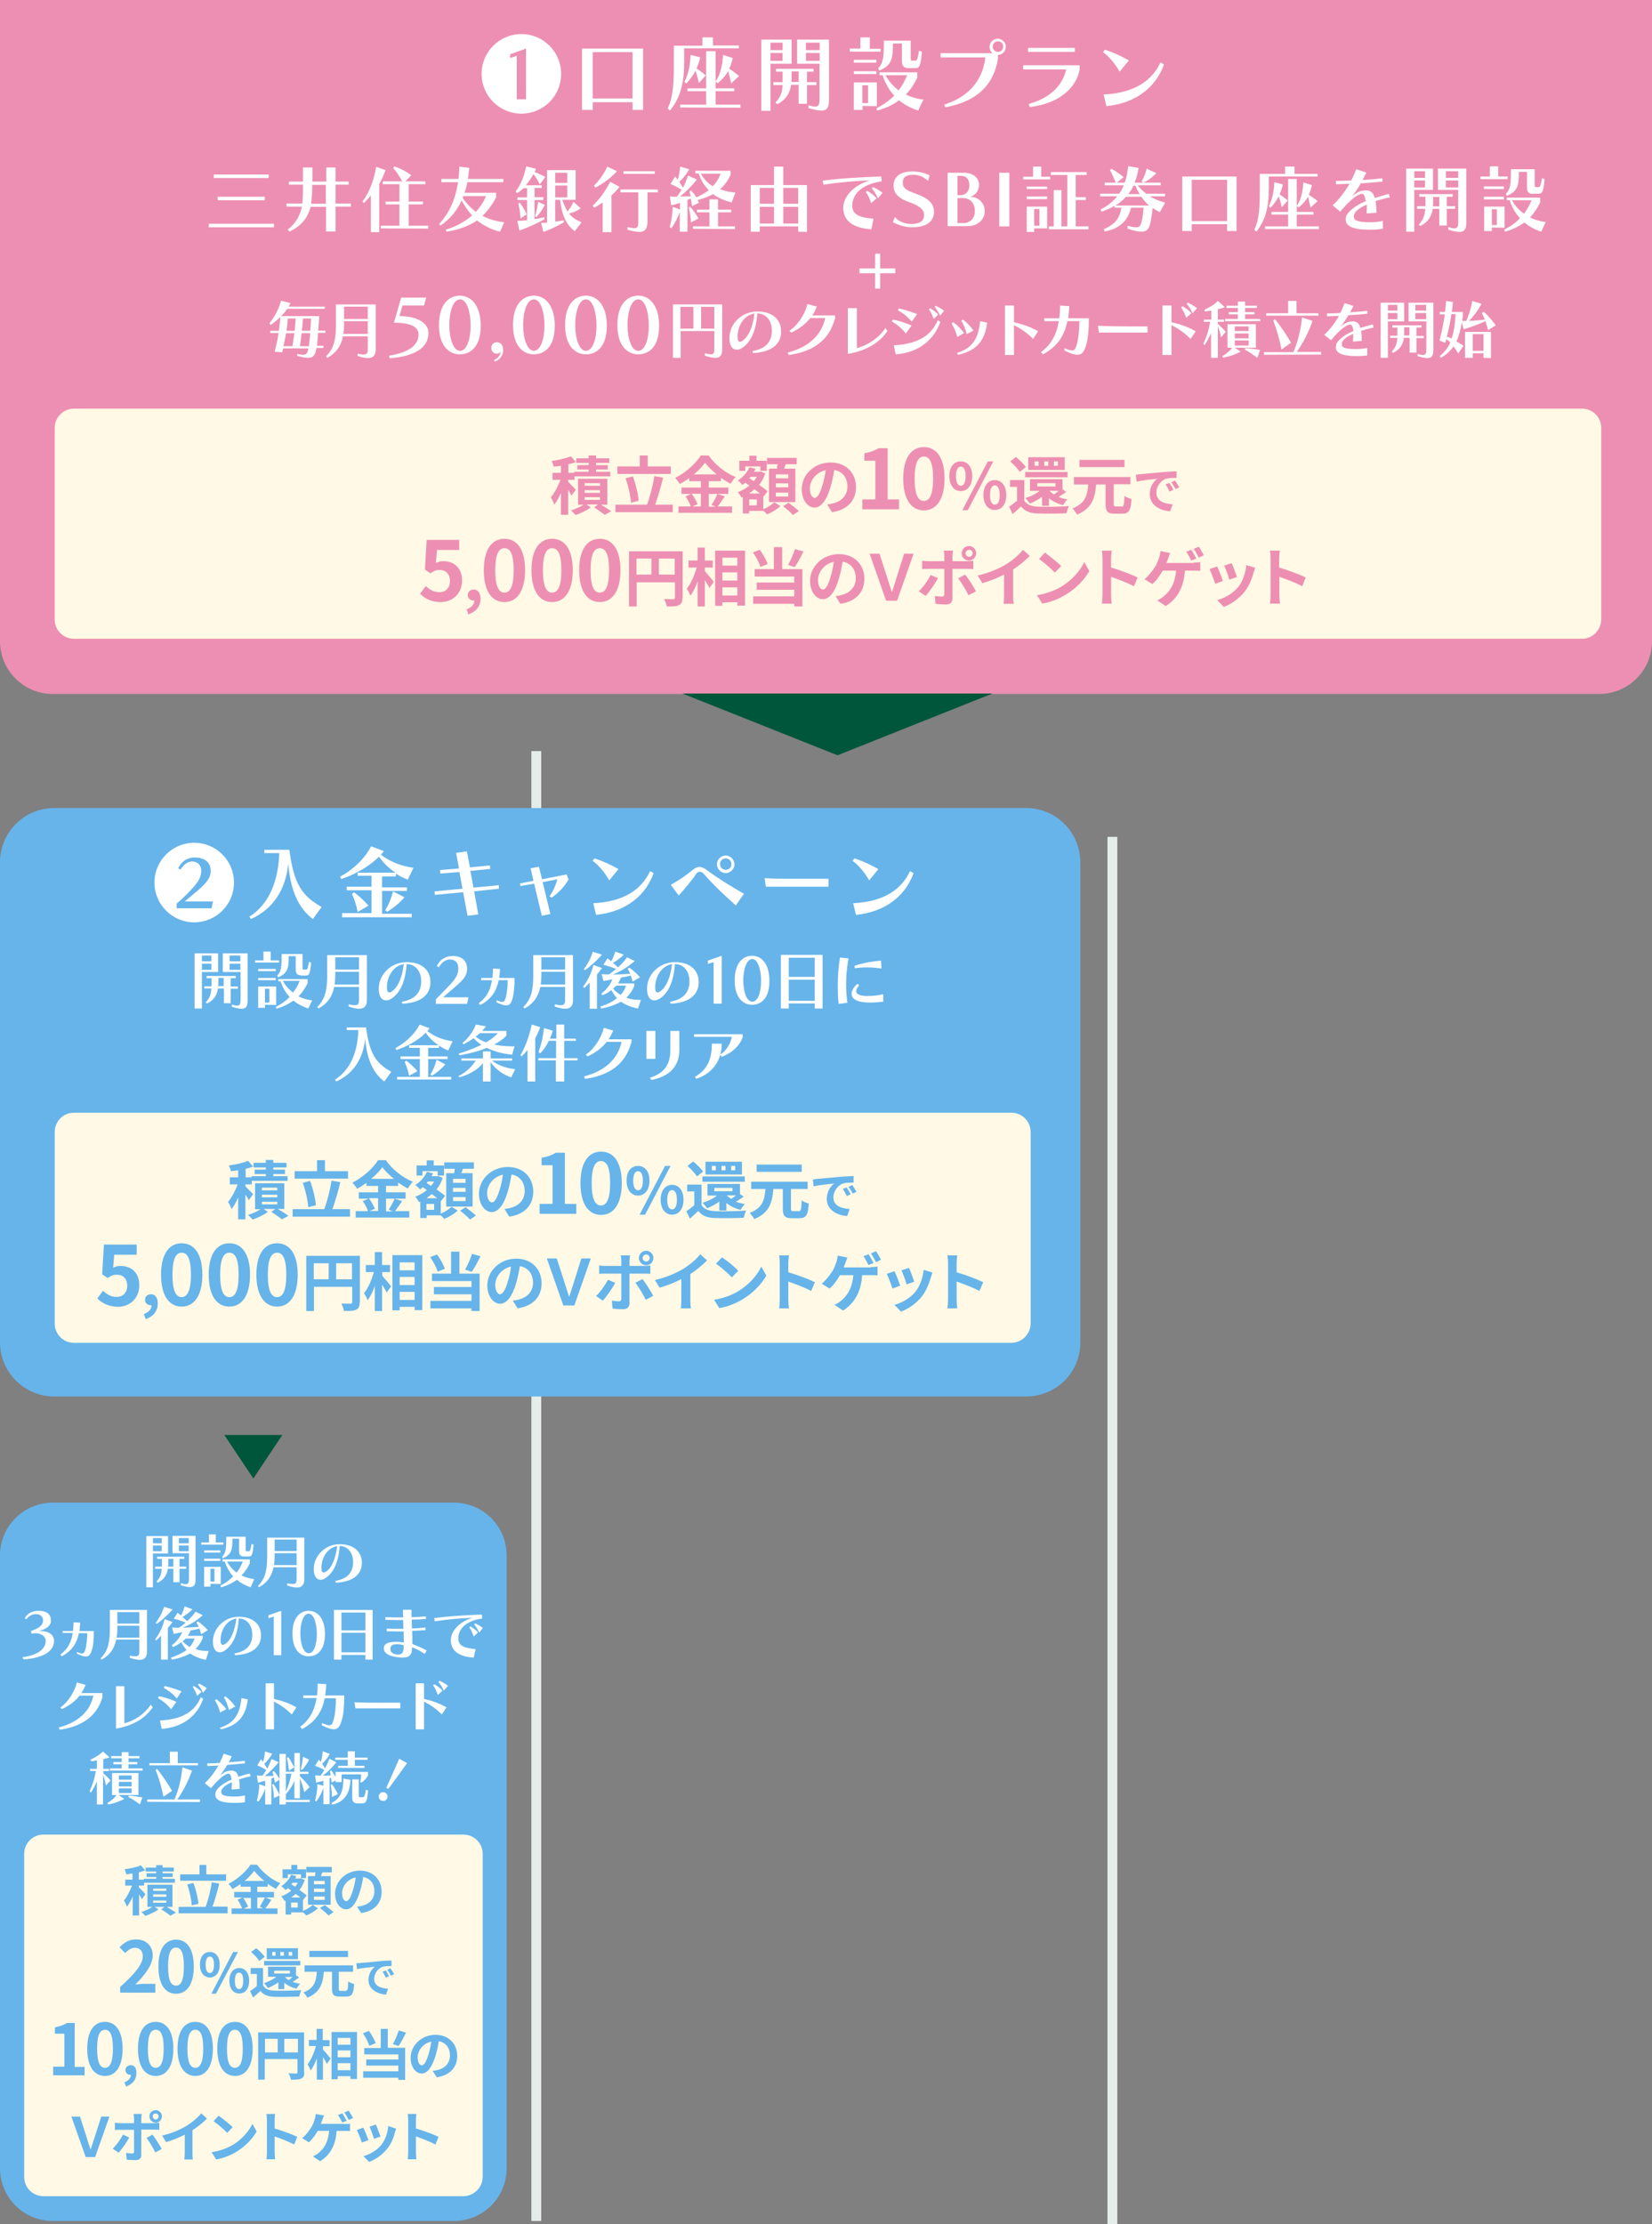
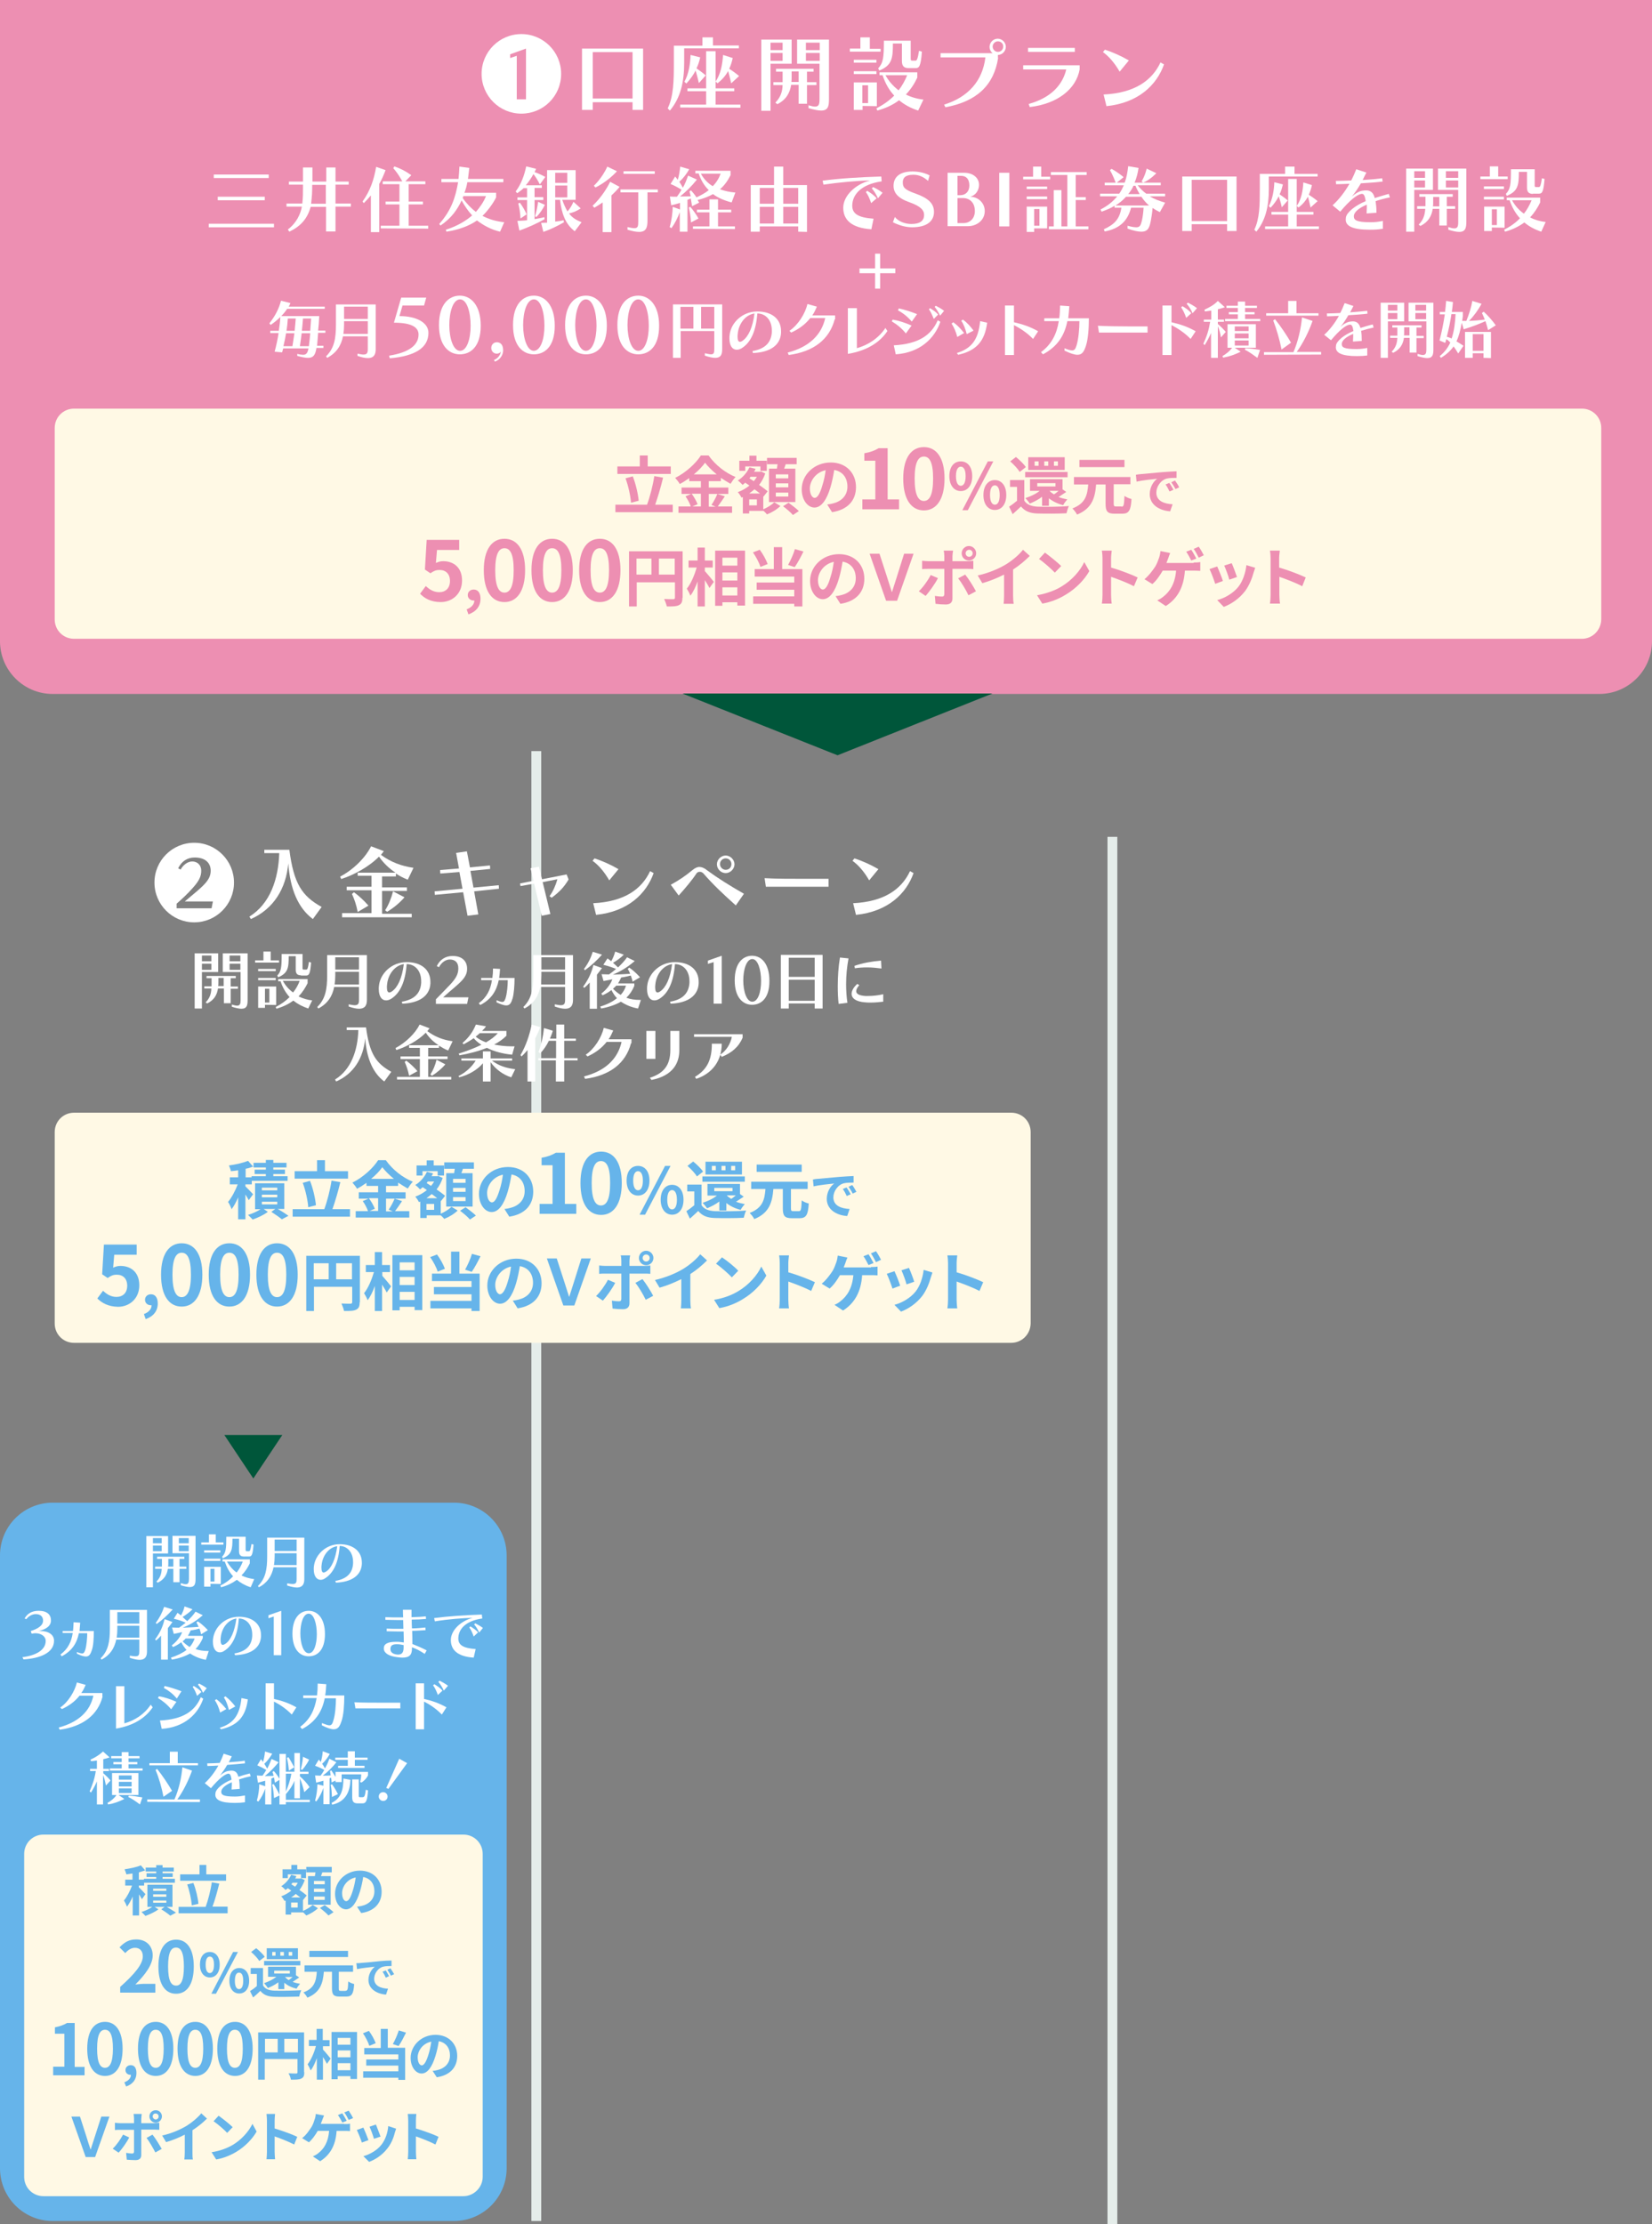
<svg xmlns="http://www.w3.org/2000/svg" version="1.1" id="レイヤー_1" x="0px" y="0px" width="751.9px" height="1011.9px" viewBox="0 0 751.9 1011.9" style="enable-background:new 0 0 751.9 1011.9;" xml:space="preserve">
  <rect x="0" y="0" width="751.9" height="1011.9" fill="#808080" stroke="none" />
  <style type="text/css">
	.st0{fill:#ED8FB2;}
	.st1{fill:#FFF9E5;}
	.st2{fill:#FFFFFF;}
	.st3{fill:none;stroke:#E5EDEA;stroke-width:4.473;stroke-miterlimit:10;}
	.st4{fill:#00563A;}
	.st5{fill:#66B4EA;}
</style>
  <g>
    <path class="st0" d="M751.9,0v291.7c0,13.3-10.8,24-24,24H24c-13.3,0-24-10.8-24-24V0H751.9z" />
  </g>
  <path class="st1" d="M720,290.6H33.7c-4.9,0-8.8-3.9-8.8-8.8v-87.1c0-4.9,3.9-8.8,8.8-8.8H720c4.9,0,8.8,3.9,8.8,8.8v87.1  C728.7,286.7,724.8,290.6,720,290.6z" />
  <g>
    <g>
-       <path class="st0" d="M260.1,225.5c-0.3-0.7-0.9-1.6-1.5-2.6v11.3h-3.3v-10c-0.9,2.1-1.9,4-3,5.4c-0.3-1-1-2.4-1.6-3.3    c1.6-1.9,3.3-5.1,4.4-8h-3.6v-3.2h3.8v-3.2c-1.1,0.2-2.2,0.3-3.3,0.4c-0.1-0.7-0.6-1.9-0.9-2.6c3.1-0.4,6.5-1.2,8.7-2.1l2.3,2.6    c-1,0.4-2.2,0.8-3.4,1v3.9h2.7v-0.5h6.5v-1h-5.1v-2h5.1v-1h-5.6v-2.1h5.6v-1.3h3.4v1.3h6v2.1h-6v1h5.3v2h-5.3v1h6.5v2.1h-16.3v1.6    h-2.9v0.9c0.9,0.9,3,3,3.5,3.6L260.1,225.5z M273.3,229.5c1.8,1,3.8,2.3,4.9,3.1l-3,1.6c-1.1-0.9-3.1-2.3-4.8-3.4l1.8-1.3H267    l1.9,1.3c-1.8,1.4-4.6,2.7-6.9,3.5c-0.5-0.6-1.5-1.5-2.1-2.1c2-0.6,4.2-1.6,5.7-2.6h-2.5v-11.8h13.3v11.8H273.3z M266.1,221h7    v-1.2h-7V221z M266.1,224.2h7V223h-7V224.2z M266.1,227.4h7v-1.2h-7V227.4z" />
      <path class="st0" d="M306.2,229.6v3.4h-26.1v-3.4h14.4c1.3-3.5,2.7-8.9,3.3-13l4,0.7c-1,4.2-2.4,8.9-3.6,12.3H306.2z M305.4,215.6    H281v-3.4h10.2v-5h3.6v5h10.5V215.6z M287.2,228.7c-0.2-3-1.2-7.6-2.5-11.1l3.3-0.9c1.4,3.5,2.4,8,2.7,11.1L287.2,228.7z" />
      <path class="st0" d="M329.9,225.8c-1.1,1.6-2.2,3.3-3.2,4.6h6.5v2.9h-24.4v-2.9h5.6c-0.4-1.3-1.4-3.2-2.4-4.6l2.6-1.1h-4.4v-2.9    h8.8v-2.9h-5.3v-1.4c-1.4,1-2.8,1.9-4.3,2.7c-0.4-0.8-1.4-2-2.1-2.8c4.9-2.4,9.5-6.7,11.7-10.2h3.5c3.1,4.4,7.8,8,12.3,9.8    c-0.9,0.9-1.6,2-2.3,3.1c-1.4-0.8-2.9-1.7-4.4-2.7v1.5h-5.5v2.9h8.9v2.9h-8.9v5.8h3.1l-1.9-0.8c1-1.4,2.1-3.5,2.7-5L329.9,225.8z     M314.8,224.6c1.1,1.5,2.2,3.4,2.7,4.8l-2.4,1h3.9v-5.8H314.8z M326.2,215.8c-2.1-1.7-4-3.6-5.3-5.3c-1.2,1.7-3,3.6-5.1,5.3H326.2    z" />
      <path class="st0" d="M347.4,231.7c1.9-0.8,3.9-2.1,5-3.2l2.8,1.7c-1.5,1.5-4,3-6.1,3.8c-0.4-0.5-1-1.1-1.6-1.6H341v1.2h-2.9v-7.5    l-0.6,0.3c-0.4-0.8-1.1-1.9-1.7-2.5c1.9-0.7,3.7-1.7,5.3-3l-1.9-1.3c-0.4,0.3-0.8,0.7-1.2,1c-0.5-0.5-1.5-1.6-2.2-2    c2.3-1.4,4.2-3.6,5.3-6l2.8,0.7c-0.2,0.5-0.4,0.9-0.7,1.3h2.7l0.5-0.1l1.9,0.9c-0.7,2-1.6,3.7-2.8,5.2c1.5,1,2.9,2.1,3.9,2.9    l-1.9,2.4l-0.1-0.1V231.7z M339.3,214.2h-2.8v-4.6h4.6v-2.3h3.2v2.3h4.7v4.6h-2.9v-2h-6.9V214.2z M344.5,227.2H341v2.7h3.5V227.2z     M345.9,224.5c-0.7-0.6-1.6-1.2-2.5-1.9c-0.8,0.7-1.6,1.3-2.4,1.9H345.9z M341.7,216.8c-0.2,0.3-0.4,0.5-0.6,0.8l2,1.3    c0.5-0.6,1-1.3,1.4-2H341.7z M353.6,213.2c0.1-0.6,0.2-1.3,0.3-2h-4.8v-2.9h13.5v2.9h-5c-0.2,0.7-0.5,1.4-0.7,2h5.1v15.2h-12    v-15.2H353.6z M358.8,215.8h-5.7v1.8h5.7V215.8z M358.8,219.9h-5.7v1.8h5.7V219.9z M358.8,224.1h-5.7v1.8h5.7V224.1z M358.9,228.7    c1.5,1.1,3.6,2.7,4.7,3.8l-2.7,1.8c-0.9-1.1-2.9-2.8-4.5-4L358.9,228.7z" />
      <path class="st0" d="M376.5,229.5c1.1-0.1,1.9-0.3,2.7-0.5c3.7-0.9,6.5-3.5,6.5-7.6c0-4-2.1-6.9-6-7.6c-0.4,2.4-0.9,5.1-1.7,7.8    c-1.7,5.8-4.2,9.3-7.3,9.3c-3.1,0-5.8-3.5-5.8-8.3c0-6.6,5.7-12.2,13.2-12.2c7.1,0,11.5,4.9,11.5,11.2c0,6-3.7,10.3-10.9,11.4    L376.5,229.5z M374.3,220.8c0.7-2.1,1.2-4.6,1.5-6.9c-4.7,1-7.2,5.1-7.2,8.3c0,2.9,1.2,4.3,2.2,4.3    C372,226.5,373.2,224.7,374.3,220.8z" />
      <path class="st0" d="M392.4,227.2h6v-17.6h-5v-3.4c2.8-0.5,4.7-1.2,6.5-2.3h4.1v23.3h5.2v4.5h-16.7V227.2z" />
      <path class="st0" d="M411.1,217.7c0-9.6,3.8-14.3,9.4-14.3c5.6,0,9.4,4.7,9.4,14.3c0,9.6-3.8,14.5-9.4,14.5    C414.8,232.2,411.1,227.2,411.1,217.7z M424.7,217.7c0-7.8-1.8-10-4.2-10c-2.4,0-4.2,2.3-4.2,10c0,7.8,1.8,10.2,4.2,10.2    C422.9,227.9,424.7,225.5,424.7,217.7z" />
      <path class="st0" d="M432.1,216.6c0-4.3,2.1-6.7,5.2-6.7s5.2,2.5,5.2,6.7c0,4.3-2.2,6.8-5.2,6.8S432.1,220.9,432.1,216.6z     M439.5,216.6c0-3.1-1-4.3-2.2-4.3s-2.2,1.2-2.2,4.3c0,3.1,1,4.4,2.2,4.4S439.5,219.8,439.5,216.6z M449.6,209.9h2.5l-11.6,22.2    H438L449.6,209.9z M447.6,225.2c0-4.3,2.2-6.8,5.2-6.8s5.2,2.5,5.2,6.8c0,4.3-2.2,6.8-5.2,6.8S447.6,229.5,447.6,225.2z     M455,225.2c0-3.1-1-4.4-2.2-4.4s-2.2,1.2-2.2,4.4c0,3.1,1,4.4,2.2,4.4S455,228.4,455,225.2z" />
      <path class="st0" d="M466.1,227.6c1.1,1.9,3.1,2.7,6.1,2.9c3.5,0.1,10.3,0.1,14.3-0.3c-0.4,0.8-0.9,2.4-1.1,3.3    c-3.6,0.2-9.7,0.2-13.2,0.1c-3.4-0.1-5.7-1-7.5-3.2c-1.2,1.1-2.3,2.2-3.8,3.5l-1.6-3.4c1.1-0.7,2.4-1.7,3.6-2.7v-6.3h-3.2v-3.1    h6.5V227.6z M464.1,214.7c-0.8-1.4-2.7-3.4-4.3-4.8l2.6-2c1.6,1.3,3.6,3.2,4.5,4.6L464.1,214.7z M466.6,214.7h19.3v2.4h-19.3    V214.7z M474.3,229.9V226c-1.7,1.3-3.7,2.3-5.6,3.1c-0.4-0.7-1.4-1.9-2-2.5c2.4-0.8,4.8-1.9,6.5-3.3h-4.4v-5.3h14.8v4.6l1.7,1.2    c-1.2,0.8-2.4,1.6-3.5,2.3c1.2,0.5,2.6,0.8,4,1.1c-0.6,0.6-1.5,1.8-1.9,2.6c-2.5-0.6-4.7-1.7-6.5-3.1v3.4H474.3z M484.6,213.8H468    V208h16.6V213.8z M472.7,209.9h-1.8v2h1.8V209.9z M472.1,221.3h8.3v-1.5h-8.3V221.3z M477.1,209.9h-1.8v2h1.8V209.9z M477.7,223.3    c0.5,0.6,1.2,1.1,2,1.6c0.7-0.4,1.4-1,2.1-1.6H477.7z M481.5,209.9h-1.8v2h1.8V209.9z" />
      <path class="st0" d="M510.5,230.5c1,0,1.1-0.8,1.3-4.9c0.8,0.6,2.2,1.2,3.2,1.4c-0.3,5.2-1.2,6.7-4.2,6.7h-3.5    c-3.3,0-4.1-1.1-4.1-4.5v-8.8h-4.3c-0.5,6-1.8,10.9-8.7,13.7c-0.4-0.9-1.4-2.1-2.1-2.8c6-2.3,6.8-6.1,7.2-10.9h-6.5V217h25.7v3.3    h-7.6v8.8c0,1.1,0.2,1.3,1.1,1.3H510.5z M511.8,212.5h-20.5v-3.3h20.5V212.5z" />
      <path class="st0" d="M519.1,215.7c1.9-0.2,5.7-0.5,9.9-0.9c2.4-0.2,4.8-0.3,6.5-0.4l0,3c-1.2,0-3.2,0-4.4,0.3    c-2.8,0.7-4.8,3.7-4.8,6.4c0,3.8,3.5,5.1,7.4,5.3l-1.1,3.2c-4.8-0.3-9.3-2.9-9.3-7.8c0-3.3,1.8-5.9,3.4-7c-2,0.2-6.8,0.7-9.4,1.3    l-0.3-3.1C517.7,215.8,518.6,215.8,519.1,215.7z M534.1,222.8l-1.8,0.8c-0.6-1.3-1.1-2.2-1.8-3.2l1.7-0.7    C532.8,220.5,533.6,221.9,534.1,222.8z M536.7,221.7l-1.7,0.8c-0.6-1.2-1.2-2.1-1.9-3.1l1.7-0.8    C535.4,219.4,536.3,220.8,536.7,221.7z" />
      <path class="st0" d="M191.2,270.1l2.6-3.5c1.6,1.5,3.5,2.8,6.1,2.8c2.9,0,4.9-1.8,4.9-5.1c0-3.2-1.9-5-4.7-5    c-1.7,0-2.6,0.4-4.2,1.5l-2.5-1.7l0.8-13.5H209v4.6h-10.1l-0.5,5.9c1.1-0.5,2.1-0.8,3.3-0.8c4.7,0,8.6,2.8,8.6,8.8    c0,6.2-4.6,9.8-9.7,9.8C196.1,273.9,193.2,272.2,191.2,270.1z" />
      <path class="st0" d="M212.4,277.2c2.2-0.8,3.5-2.3,3.5-4c-0.1,0-0.2,0-0.3,0c-1.4,0-2.7-0.9-2.7-2.5c0-1.5,1.2-2.5,2.7-2.5    c2,0,3.1,1.6,3.1,4.2c0,3.4-2,5.9-5.5,7.1L212.4,277.2z" />
      <path class="st0" d="M220.2,259.4c0-9.6,3.8-14.3,9.4-14.3c5.6,0,9.4,4.7,9.4,14.3s-3.8,14.5-9.4,14.5    C223.9,273.9,220.2,269,220.2,259.4z M233.8,259.4c0-7.8-1.8-10-4.2-10c-2.4,0-4.2,2.3-4.2,10c0,7.8,1.8,10.2,4.2,10.2    C232,269.6,233.8,267.2,233.8,259.4z" />
      <path class="st0" d="M241.9,259.4c0-9.6,3.8-14.3,9.4-14.3c5.6,0,9.4,4.7,9.4,14.3s-3.8,14.5-9.4,14.5    C245.6,273.9,241.9,269,241.9,259.4z M255.5,259.4c0-7.8-1.8-10-4.2-10c-2.4,0-4.2,2.3-4.2,10c0,7.8,1.8,10.2,4.2,10.2    C253.7,269.6,255.5,267.2,255.5,259.4z" />
      <path class="st0" d="M263.6,259.4c0-9.6,3.8-14.3,9.4-14.3c5.6,0,9.4,4.7,9.4,14.3s-3.8,14.5-9.4,14.5    C267.4,273.9,263.6,269,263.6,259.4z M277.2,259.4c0-7.8-1.8-10-4.2-10c-2.4,0-4.2,2.3-4.2,10c0,7.8,1.8,10.2,4.2,10.2    C275.4,269.6,277.2,267.2,277.2,259.4z" />
      <path class="st0" d="M310.6,271.9c0,1.9-0.4,2.8-1.6,3.4c-1.2,0.6-2.9,0.6-5.5,0.6c-0.2-1-0.8-2.5-1.2-3.4    c1.6,0.1,3.5,0.1,4.1,0.1c0.5,0,0.8-0.2,0.8-0.7v-7h-17.4v11h-3.5v-25.1h24.4V271.9z M289.7,261.4h6.8v-7.3h-6.8V261.4z     M307.1,261.4v-7.3h-7.2v7.3H307.1z" />
      <path class="st0" d="M320.9,259.9c1,1.1,3.5,4.1,4,4.8l-2,2.8c-0.4-0.9-1.3-2.3-2.1-3.6v12h-3.3v-11.4c-0.9,2.5-2,4.9-3.3,6.5    c-0.3-1-1.1-2.4-1.6-3.2c1.9-2.3,3.5-6.2,4.5-9.6h-3.7v-3.2h4.1v-5.9h3.3v5.9h3.6v3.2h-3.6V259.9z M339.1,250.5v25h-3.5V274h-6.8    v1.6h-3.3v-25.1H339.1z M328.8,253.7v3.6h6.8v-3.6H328.8z M328.8,260.4v3.7h6.8v-3.7H328.8z M335.6,270.9v-3.7h-6.8v3.7H335.6z" />
      <path class="st0" d="M346.1,257.9c-0.5-1.8-2-4.6-3.4-6.6l3.1-1.2c1.5,2,2.9,4.6,3.6,6.5L346.1,257.9z M356,258.9h9.2v17h-3.7    v-1.2h-18.7v-3.4h18.7v-3h-17.1V265h17.1v-2.7h-18v-3.4h8.7v-10h3.8V258.9z M365.7,250.9c-1.3,2.6-2.7,5.3-4,7.1l-3-1    c1.1-2,2.5-5,3.1-7.2L365.7,250.9z" />
      <path class="st0" d="M380.3,271.2c1.1-0.1,1.9-0.3,2.7-0.5c3.7-0.9,6.5-3.5,6.5-7.6c0-4-2.1-6.9-6-7.6c-0.4,2.4-0.9,5.1-1.7,7.8    c-1.7,5.8-4.2,9.3-7.3,9.3c-3.1,0-5.8-3.5-5.8-8.3c0-6.6,5.7-12.2,13.2-12.2c7.1,0,11.5,4.9,11.5,11.2c0,6-3.7,10.3-10.9,11.4    L380.3,271.2z M378,262.5c0.7-2.1,1.2-4.6,1.5-6.9c-4.7,1-7.2,5.1-7.2,8.3c0,2.9,1.2,4.3,2.2,4.3    C375.7,268.2,376.9,266.4,378,262.5z" />
      <path class="st0" d="M395.8,251.9h4.5l3.4,10.5c0.8,2.4,1.4,4.5,2.2,6.9h0.1c0.8-2.4,1.4-4.5,2.2-6.9l3.3-10.5h4.3l-7.5,21.4h-5    L395.8,251.9z" />
      <path class="st0" d="M426.9,263c-1.3,2.6-4,6.3-5.6,8.1l-3.1-2.1c1.9-1.8,4.2-5,5.4-7.4L426.9,263z M433.5,258.9v13.4    c0,1.7-1,2.7-3,2.7c-1.6,0-3.2-0.1-4.7-0.3l-0.3-3.6c1.2,0.2,2.5,0.3,3.2,0.3c0.8,0,1-0.3,1.1-1c0-1.1,0-10.2,0-11.6v0h-7.3    c-0.9,0-2,0-2.8,0.1v-3.8c0.9,0.1,1.9,0.2,2.8,0.2h7.3v-2.3c0-0.8-0.1-2-0.3-2.5h4.3c-0.1,0.4-0.3,1.8-0.3,2.5v2.3h6.7    c0.8,0,2.1-0.1,2.8-0.2v3.8c-0.9-0.1-2-0.1-2.8-0.1H433.5z M439.3,261.4c1.5,1.8,3.8,5.5,4.9,7.6l-3.4,1.8c-1.2-2.5-3.3-6-4.7-7.7    L439.3,261.4z M437.7,251.7c0-1.8,1.5-3.3,3.3-3.3s3.3,1.5,3.3,3.3s-1.5,3.3-3.3,3.3S437.7,253.6,437.7,251.7z M439.5,251.7    c0,0.9,0.7,1.6,1.6,1.6c0.9,0,1.6-0.7,1.6-1.6c0-0.9-0.7-1.6-1.6-1.6C440.1,250.2,439.5,250.9,439.5,251.7z" />
      <path class="st0" d="M461.1,270.9c0,1.3,0.1,3.1,0.3,3.8h-4.6c0.1-0.7,0.2-2.5,0.2-3.8v-9.5c-3,1.5-6.6,3-9.9,3.9l-2.1-3.5    c5-1.1,9.9-3.2,13.1-5.2c2.9-1.8,5.9-4.4,7.5-6.5l3.1,2.8c-2.2,2.2-4.8,4.4-7.6,6.2V270.9z" />
      <path class="st0" d="M483,266.9c4.9-2.9,8.7-7.3,10.5-11.2l2.3,4.1c-2.2,3.9-6,7.9-10.7,10.7c-2.9,1.8-6.6,3.4-10.7,4.1l-2.4-3.8    C476.4,270,480.2,268.6,483,266.9z M483,257.5l-2.9,3c-1.5-1.6-5.1-4.8-7.2-6.2l2.7-2.9C477.5,252.8,481.3,255.8,483,257.5z" />
      <path class="st0" d="M516.1,266.7c-3-1.6-7.3-3.2-10.4-4.3v8.2c0,0.8,0.1,2.9,0.3,4h-4.5c0.2-1.1,0.3-2.9,0.3-4v-16.6    c0-1-0.1-2.5-0.3-3.5h4.5c-0.1,1-0.3,2.3-0.3,3.5v4.2c3.9,1.1,9.4,3.2,12.1,4.5L516.1,266.7z" />
      <path class="st0" d="M543.3,255.9c0.8,0,2,0,3-0.2v4c-1.1-0.1-2.3-0.1-3-0.1h-4c-0.5,7.7-3.5,12.8-8.7,16.1l-3.9-2.6    c1-0.4,2-1,2.7-1.6c3-2.3,5.4-5.9,5.9-11.9h-6.1c-1.2,2.1-2.9,4.6-4.7,6.1l-3.6-2.2c2-1.6,3.9-4.2,5-5.9c0.8-1.4,1.3-2.9,1.7-4    c0.3-0.9,0.5-2,0.6-2.9l4.4,0.9c-0.3,0.7-0.7,1.7-0.9,2.4c-0.2,0.6-0.5,1.3-0.8,2.1H543.3z M542.2,255c-0.6-1.2-1.5-2.9-2.3-4    l2.3-0.9c0.7,1,1.7,2.9,2.3,4L542.2,255z M545.6,253.7c-0.6-1.2-1.5-2.9-2.3-4l2.3-1c0.8,1.1,1.8,2.9,2.3,3.9L545.6,253.7z" />
      <path class="st0" d="M556.6,264.3l-3.5,1.3c-0.5-1.6-1.9-5.4-2.6-6.7l3.5-1.2C554.7,259.2,556.1,262.7,556.6,264.3z M571.3,258.3    c-0.3,0.9-0.5,1.5-0.7,2.1c-0.8,2.9-2,5.9-3.9,8.5c-2.7,3.5-6.3,5.9-9.7,7.2l-3-3.1c3.2-0.8,7.2-3,9.6-6c2-2.5,3.3-6.3,3.7-9.9    L571.3,258.3z M563,262.5l-3.5,1.2c-0.3-1.4-1.6-4.9-2.3-6.4l3.4-1.1C561.2,257.5,562.6,261.2,563,262.5z" />
      <path class="st0" d="M592.7,266.7c-3-1.6-7.3-3.2-10.4-4.3v8.2c0,0.8,0.1,2.9,0.3,4H578c0.2-1.1,0.3-2.9,0.3-4v-16.6    c0-1-0.1-2.5-0.3-3.5h4.5c-0.1,1-0.3,2.3-0.3,3.5v4.2c3.9,1.1,9.4,3.2,12.1,4.5L592.7,266.7z" />
    </g>
  </g>
  <g>
    <g>
      <path class="st2" d="M144,158.5c-0.5,2.9-1.3,4.3-3.8,4.3c-1.2,0-2.8-0.3-4.9-0.9V161c1.1,0.3,2,0.4,2.7,0.4c1.4,0,2-0.8,2.4-2.9    h-11.5l-0.5,1.8l-3.4-0.3c0.8-3,1.4-5.8,1.8-8.5H123v-1h3.9c0.3-2.1,0.6-4.2,0.7-6.3c-1.4,1.4-2.9,2.6-4.4,3.6l-0.6-0.7    c2.7-3.4,4.4-6.8,5.3-10.3l4.3,1.1c-0.2,0.5-0.5,1-0.8,1.6h16.4v1h-17.1c-0.8,1.2-1.7,2.3-2.7,3.3h17.3c-0.1,2.5-0.3,4.7-0.5,6.6    h3.3v1h-3.3c-0.1,1.9-0.3,3.5-0.4,4.9l-0.1,1h2.9v1H144z M133.1,157.5c0.3-2,0.6-4,0.9-5.9h-3.8c-0.3,1.9-0.7,3.8-1.2,5.9H133.1z     M134.1,150.5c0.2-2,0.4-3.9,0.5-5.6H131c-0.1,1.9-0.3,3.7-0.6,5.6H134.1z M140.7,156.5c0.2-1.3,0.3-2.9,0.5-4.9h-3.9    c-0.2,1.8-0.5,3.8-0.8,5.9h4.1L140.7,156.5z M141.6,144.9h-3.7c-0.1,1.7-0.3,3.5-0.5,5.6h3.8L141.6,144.9z" />
      <path class="st2" d="M167.4,153h-11.3c-0.8,4.2-3,7.6-7.2,9.8l-0.5-0.7c3.8-3.7,4.5-8.3,4.5-14.3v-9.3h18.1v20.3    c0,2.2-0.6,4.1-3.6,4.1c-1.2,0-2.7-0.3-4.7-1v-1c1.2,0.2,2,0.4,2.7,0.4c1.7,0,2-0.8,2-2.5V153z M167.4,146.1h-10.8v1.6    c0,1.5-0.1,2.8-0.3,4.2h11.1V146.1z M167.4,139.5h-10.8v5.6h10.8V139.5z" />
      <path class="st2" d="M177.1,161.8c9-1.4,13.4-4.8,13.4-9.6c0-2.9-2.4-5.4-11.2-5.4l3.3-11.4h11.4L193,139h-9.8l-1.4,4.8    c7.8,0,13.2,3,13.2,7.6c0,6.8-6,10.6-17.6,11.6L177.1,161.8z" />
      <path class="st2" d="M199.8,147.9c0-9.5,4.5-13.4,9.5-13.4s9.5,4.3,9.5,13.7c0,9.5-4.6,13-9.5,13S199.8,157.4,199.8,147.9z     M214.2,148.2c0-6-1.6-12-4.8-12s-4.9,5.7-4.9,11.7c0,6,1.8,11.7,4.9,11.7S214.2,154.2,214.2,148.2z" />
      <path class="st2" d="M224.8,163.8c2-0.8,3-2.5,3.2-3.9c-0.3,0.7-1.3,1-1.9,1c-1.4,0-2.5-1.1-2.5-2.6s1.1-2.6,2.5-2.6    c1.5,0,2.9,0.9,2.9,3.7c0,2-1.3,4.2-3.7,5.1L224.8,163.8z" />
      <path class="st2" d="M233.5,147.9c0-9.5,4.5-13.4,9.5-13.4s9.5,4.3,9.5,13.7c0,9.5-4.6,13-9.5,13S233.5,157.4,233.5,147.9z     M247.8,148.2c0-6-1.6-12-4.8-12s-4.9,5.7-4.9,11.7c0,6,1.8,11.7,4.9,11.7C246.1,159.5,247.8,154.2,247.8,148.2z" />
      <path class="st2" d="M257.2,147.9c0-9.5,4.5-13.4,9.5-13.4s9.5,4.3,9.5,13.7c0,9.5-4.6,13-9.5,13S257.2,157.4,257.2,147.9z     M271.5,148.2c0-6-1.6-12-4.8-12s-4.9,5.7-4.9,11.7c0,6,1.8,11.7,4.9,11.7C269.8,159.5,271.5,154.2,271.5,148.2z" />
      <path class="st2" d="M281,147.9c0-9.5,4.5-13.4,9.5-13.4s9.5,4.3,9.5,13.7c0,9.5-4.6,13-9.5,13S281,157.4,281,147.9z M295.3,148.2    c0-6-1.6-12-4.8-12s-4.9,5.7-4.9,11.7c0,6,1.8,11.7,4.9,11.7S295.3,154.2,295.3,148.2z" />
      <path class="st2" d="M325.1,150.6h-15.3v12.2h-3.5v-24.3h22.4v20.1c0,2.1-0.2,4.2-3.2,4.2c-1.1,0-2.6-0.3-4.7-1v-1.1    c1.3,0.3,2.2,0.5,2.8,0.5c1.4,0,1.5-0.8,1.5-2.5V150.6z M315.6,139.6h-5.9v9.9h5.9V139.6z M325.1,139.6h-6v9.9h6V139.6z" />
      <path class="st2" d="M342.5,159.7c5.9-1,8.5-4,8.8-8.6c0-0.2,0-0.5,0-0.7c0-5-3-7.8-6.6-7.8c-0.6,7.9-2.9,13.2-7.1,15.8    c-0.8,0.5-1.6,0.7-2.3,0.7c-1.9,0-3.3-1.7-3.3-5.2c0-0.5,0-1.1,0.1-1.6c0.6-5.4,5.7-10.6,12.6-10.6c6.6,0,10.8,3.4,10.8,9    c0,0.2,0,0.4,0,0.7c-0.3,5.6-4.9,8.9-12.8,9.2L342.5,159.7z M335.8,151.7c-0.1,0.6-0.1,1.1-0.1,1.5c0,1.6,0.4,2.3,1.1,2.3    c0.3,0,0.8-0.2,1.2-0.5c2.6-1.8,4.6-6,5.4-12.4C338.9,143.3,336.2,147.7,335.8,151.7z" />
      <path class="st2" d="M379.9,145.3c-2.4,9.1-9.6,14.7-20.9,16.2l-0.5-1.1c9.7-2.5,15.4-8,17.1-15.7h-6.8c-2.3,2.9-5.2,5-8.7,6.6    l-0.8-0.8c3.9-2.6,7.2-7.8,8.2-12.2l4.3,1.2c-0.6,1.4-1.2,2.7-2.1,4h10.4V145.3z" />
      <path class="st2" d="M403.9,150.6c-3.3,5-9.1,8.9-18,10.4v-20.8h4.1v18.2c5-1.4,9.8-4.4,13-9.2L403.9,150.6z" />
      <path class="st2" d="M412.3,151.7c-1.8-2.3-4.2-4.2-6.4-5.5l0.4-0.8c2.5,0.4,5.7,1.4,8.6,2.7L412.3,151.7z M428,146.4    c-2.5,7.3-9,14-20.3,14.8l-0.9-4.1c11.2-0.6,17.1-4.6,20-11.4L428,146.4z M415,146.3c-2-2.3-4-3.9-6.3-5.1l0.4-0.9    c2.4,0.5,5.5,1.5,8.3,2.6L415,146.3z M425,145.1c-0.7-1.8-1.4-3.3-2.2-4.4l0.5-0.5c1.4,0.9,2.7,1.7,3.7,2.9L425,145.1z     M427.9,143.6c-0.8-1.6-1.6-2.9-2.5-4l0.5-0.5c1.2,0.6,2.5,1.3,3.8,2.3L427.9,143.6z" />
      <path class="st2" d="M435.7,153.3c-0.6-2.4-1.5-4.4-2.6-6.1l0.8-0.6c2,1.5,3.3,2.9,4.9,4.9L435.7,153.3z M435.5,160.6    c6.8-2.1,9.8-6.2,10.6-14.5l3.2,0.7c-1.1,8.6-5.1,12.8-13.2,14.6L435.5,160.6z M440,152c-0.6-2.4-1.4-4.5-2.5-6.1l0.8-0.5    c2,1.5,3.3,3,4.8,5L440,152z" />
      <path class="st2" d="M470.2,154.2c-2.8-2.9-6-4.9-8.7-6.3v13.6h-4.1V139h4.1v7.6c3.9,0.9,7.3,2,11,4.1L470.2,154.2z" />
      <path class="st2" d="M484.4,158.4c1.7,0.7,2.8,1,3.6,1c1.1,0,1.5-0.7,2-2.3c0.9-2.9,1.3-7.8,1.3-11h-5.5    c-1.3,6.5-4.4,11.5-11.1,15.1l-0.9-1c4.9-3.6,7.2-8.4,8.1-14.1h-6.6v-1.3h6.8c0.3-1.8,0.3-3.8,0.4-5.8l4.2,0.3    c-0.1,1.9-0.3,3.8-0.5,5.5h9.4c0,4.7-0.4,9.6-1.3,12.4c-0.9,2.7-1.7,4.2-3.9,4.2c-1.4,0-3.2-0.6-5.9-1.9V158.4z" />
      <path class="st2" d="M500.2,151.3l-0.5-3.1c3.7,0.2,9.6,0.3,15,0.3h7.6v2.8H500.2z" />
      <path class="st2" d="M541.9,154.2c-2.8-2.9-6-4.9-8.7-6.3v13.6h-4.1V139h4.1v7.6c3.9,0.9,7.3,2,11,4.1L541.9,154.2z M539.9,144.6    c-0.7-2-1.5-3.6-2.3-4.8l0.6-0.5c1.5,0.9,2.9,1.8,4,3.2L539.9,144.6z M542.8,142.5c-0.8-1.8-1.7-3.2-2.7-4.3l0.6-0.5    c1.3,0.7,2.7,1.4,4.1,2.5L542.8,142.5z" />
      <path class="st2" d="M551.2,162.8v-11.3c-0.8,1.8-1.7,3.6-2.9,5.5l-0.6-0.6c1.6-3.5,2.5-6.3,3.1-10h-2.9v-1h3.4v-4.1    c-1,0.1-1.9,0.3-2.9,0.4l-0.2-0.8c2.6-1.2,4.6-2.4,6.1-4l3.2,2.9c-1,0.3-2,0.6-3.2,0.9v4.7h2.8v1h-2.8v1c1.3,1.1,2.5,2.3,3.6,3.6    l-2.2,2.5c-0.3-2-0.8-3.7-1.4-5.1v14.4H551.2z M562,158.2l2.7,1.8c-2.9,1.4-4.8,2.1-8,2.7l-0.3-0.7c1.9-1.1,3.4-2.4,4.4-3.8h-2.1    v-10.7h12.9v10.7H562z M557.6,146.1v-1h5.8V143h-4.1v-1h4.1v-1.9h-5.2v-1h5.2v-1.9h3.3v1.9h5.4v1h-5.4v1.9h4.3v1h-4.3v2.1h6.9v1    H557.6z M568.3,148.5H562v2.1h6.3V148.5z M568.3,151.7H562v2.2h6.3V151.7z M568.3,154.9H562v2.3h6.3V154.9z M572.3,162.8    c-2.1-1.5-3.7-2.7-5.7-3.7l0.2-0.7c2.3,0.1,4.2,0.4,6.7,0.8L572.3,162.8z" />
      <path class="st2" d="M575.3,161.4v-1.2h13.4c2.1-4.8,3.4-10.6,3.9-15.8l4.8,1.6c-1.7,4.9-4.3,10.1-7.2,14.1h11.1v1.2L575.3,161.4z     M576.3,143.6v-1.1h10v-5.6h3.8v5.6h10v1.1H576.3z M583.3,159c-0.9-4.5-2.3-9.3-3.8-13.2l0.8-0.6c2.6,3.2,5.4,7.4,7.3,10.7    L583.3,159z" />
      <path class="st2" d="M622.5,161.7c-1.6,0.2-2.9,0.3-4.9,0.3c-7,0-9.6-1.5-9.6-4c0-0.3,0.1-0.6,0.1-1c0.4-2,3.7-4.7,7.9-6.4    c-0.3-2.1-0.7-2.9-1.5-2.9c-0.1,0-0.2,0-0.3,0c-1.7,0.3-4.5,2.4-8.4,7.1l-3.1-2.5c2.4-2.1,4.8-5.2,6.7-8.6    c-2.2,0.1-4.1,0.2-5.4,0.2l-0.1-1.3h0.5c1.4,0,3.3-0.1,5.6-0.2c0.8-1.5,1.4-3,2-4.5l4,1.3c-0.5,1-1,2-1.5,2.9    c3-0.2,5.9-0.5,7.8-0.7l0.1,1.3c-2.2,0.3-5.5,0.5-8.7,0.7c-1.1,1.9-2.2,3.6-3.6,5.3c1.3-1.2,2.7-2,3.9-2.3    c0.6-0.1,1.2-0.2,1.7-0.2c1.8,0,2.9,0.9,3.5,3c1.6-0.5,3.8-1.2,5.6-1.6l0.4,1.4c-1.9,0.4-4.1,1-5.7,1.5c0.2,1.2,0.3,2.6,0.3,4.6    l-4,0.3c0-0.8,0.1-1.6,0.1-2.2c0-0.5,0-0.9,0-1.3c-3.2,1.3-5.2,3-5.2,4.6c0,1.5,0.9,2.3,6.7,2.3c1.9,0,3.2-0.2,4.9-0.5V161.7z" />
      <path class="st2" d="M628.4,162.8v-25.1h10.7v8.5h-7.4v16.6H628.4z M636,138.7h-4.3v2.6h4.3V138.7z M636,142.4h-4.3v2.8h4.3V142.4    z M641.6,160.3v-6.6H639c-0.4,2.9-1.8,5.3-4.9,6.8l-0.7-0.5c1.8-1.8,2.5-3.8,2.6-6.3h-3.3v-1h3.3c0-0.5,0-1.1,0-1.6v-2.1h-2.3v-1    H647v1h-2.3v3.8h3.3v1h-3.3v6.6H641.6z M641.6,148.9h-2.5v2.1c0,0.6,0,1.1-0.1,1.6h2.5V148.9z M649.1,146.2h-8v-8.5h11.3v21.2    c0,2.4-0.3,4-2.8,4c-1,0-2.5-0.3-4.4-0.9v-1c1,0.3,1.8,0.5,2.4,0.5c1.3,0,1.6-0.8,1.6-2.5V146.2z M649.1,138.7h-4.9v2.6h4.9V138.7    z M649.1,142.4h-4.9v2.8h4.9V142.4z" />
      <path class="st2" d="M677.3,150.2c-0.4-1.5-0.8-2.9-1.2-4.1c-3.4,1.5-6,2.5-9.9,3.7l-0.9-3c-0.5,3-1.2,5.9-2.4,8.5    c1.1,0.6,2.1,1.3,3.2,2l-2.4,3.5c-0.7-1.2-1.4-2.2-2.1-3.2c-1.4,2-3.4,3.8-5.8,5.2l-0.5-0.8c2.2-1.8,3.8-3.9,4.8-6.2    c-0.5-0.5-1.1-1.1-1.8-1.5l-0.5,1.7l-2.6-1.1c1-3.9,1.8-7.8,2.4-11.9h-2.3v-1.1h2.4c0.2-1.6,0.4-3.3,0.5-5l3.1,0.5    c-0.1,1.5-0.3,3-0.5,4.5h5v2c-0.1,0.7-0.2,1.4-0.3,2.1c0.7,0,1.3,0,1.9,0c1.1-2.7,2.3-6.3,2.7-9.1l4.2,1.3    c-1.4,2.7-3.5,5.6-5.7,7.8c2.5-0.1,4.7-0.3,7.2-0.6c-0.4-1-0.8-2-1.3-3l0.8-0.6c1.9,1.7,3.9,4,5.5,6.2L677.3,150.2z M660.6,142.9    c-0.5,3.5-1.2,6.8-2.1,10.3c0.8,0.2,1.6,0.5,2.2,0.8c1.2-3.5,1.6-7.4,1.8-11.1H660.6z M675.2,162.8v-2.1h-4.9v2.1h-3.5V151h11.8    v11.9L675.2,162.8z M675.2,152h-4.9v7.6h4.9V152z" />
    </g>
  </g>
  <g>
    <g>
      <path class="st2" d="M237.3,51.7c-10,0-18.1-8.1-18.1-18.1c0-10,8.1-18.1,18.1-18.1c10,0,18.1,8.1,18.1,18.1    C255.4,43.7,247.3,51.7,237.3,51.7z M239.4,22.1l-7.2,2.6v1.7l3-1v19.8h4.2V22.1z" />
      <path class="st2" d="M287.9,50v-3.5h-18.1V50h-4.9V22.1h27.8V50L287.9,50z M287.9,23.7h-18.1v21.1h18.1V23.7z" />
      <path class="st2" d="M311.4,22.1v6.5c0,8.8-1.7,16-6.5,21.7l-1-1c2.7-5.5,2.8-12.7,2.8-20.7v-7.8h13V17h4.8v3.7h11.8v1.3H311.4z     M309.6,48.9v-1.3h11.8v-6.1h-8.5v-1.3h8.5V23.3h4.3v16.9h8.5v1.3h-8.5v6.1H337V49L309.6,48.9z M318.1,37.8    c-0.5-2.2-1.1-4.4-1.5-5.7c-1,2-2.4,3.9-4.2,5.9l-0.9-0.8c2-3.6,2.7-8.3,2.8-12.2l4.4,1.1c-0.4,1.8-0.9,3.4-1.7,5    c0.9,0.6,2.7,1.9,4.2,3.2L318.1,37.8z M332.8,37.9c-0.5-2.2-1-4.3-1.4-5.6c-1.1,2.1-2.7,3.9-4.8,5.6l-0.9-0.8    c2.3-3.4,3.1-7.7,3.4-12.1l4.4,1.4c-0.4,1.8-0.9,3.4-1.6,4.9c1,0.6,3,2,4.5,3.3L332.8,37.9z" />
      <path class="st2" d="M346.5,50.3V18h13.8V29h-9.6v21.4H346.5z M356.2,19.4h-5.5v3.4h5.5V19.4z M356.2,24.1h-5.5v3.6h5.5V24.1z     M363.5,47.1v-8.5h-3.4c-0.6,3.7-2.3,6.8-6.3,8.8l-0.9-0.7c2.3-2.4,3.2-4.8,3.3-8H352v-1.3h4.2c0-0.7,0-1.4,0-2.1v-2.7h-3v-1.3    h17.1v1.3h-3v4.8h4.3v1.3h-4.3v8.5H363.5z M363.5,32.5h-3.2v2.7c0,0.7,0,1.4-0.1,2.1h3.3V32.5z M373.1,29h-10.3V18h14.5v27.2    c0,3.1-0.4,5.1-3.6,5.1c-1.3,0-3.2-0.4-5.7-1.1v-1.3c1.3,0.4,2.3,0.6,3,0.6c1.6,0,2-1,2-3.3V29z M373.1,19.4h-6.3v3.4h6.3V19.4z     M373.1,24.1h-6.3v3.6h6.3V24.1z" />
      <path class="st2" d="M386.8,23.4v-1.3h4.8V17h4.3v5.2h4.9v1.3H386.8z M388.6,28.5v-1.3h10.3v1.3H388.6z M388.6,33.7v-1.3h10.3v1.3    H388.6z M392.6,48.2V50h-4V37.5h10.5v10.8L392.6,48.2z M395.1,38.8h-2.6v8.1h2.6V38.8z M417.9,50.3c-3.4-1.1-6.3-2.7-8.7-4.7    c-2.6,2-5.9,3.6-9.9,4.7l-0.4-1c3.1-1.6,5.8-3.5,8.1-5.8c-2.4-2.6-4.1-5.6-5.3-9.3h-1.4v-1.3h17.2v2.4c-1.2,2.6-2.9,5.3-5.2,7.7    c2.4,1.2,5.1,2,8,2.3L417.9,50.3z M413.6,31c-2.2,0-3.1-1-3.1-3.3v-7.9h-4.1c0,6.8-0.4,9.9-6.2,12.3l-0.5-1    c2.3-2.5,2.6-4.8,2.6-12.6h12.2v8.2c0,0.7,0.1,0.9,0.9,0.9h1.3c0.6,0,1-0.8,1.6-4.5l1.3,0.4c-0.5,6.8-1.3,7.5-2.9,7.5H413.6z     M403,34.2c1.5,2.7,3.5,5,6,6.9c1.6-2.1,2.9-4.4,3.9-6.9H403z" />
      <path class="st2" d="M454.3,26.3c-1.9,12.5-9.8,19.9-24,22.5l-0.6-1.2c10.9-3.4,17.5-10.7,18.8-21.5h-20.4v-1.9h23.7    c-0.9-0.7-1.4-1.7-1.4-2.9c0-2,1.7-3.7,3.7-3.7c2,0,3.7,1.7,3.7,3.7c0,2-1.7,3.7-3.6,3.7V26.3z M454.2,18.8    c-1.3,0-2.4,1.1-2.4,2.4c0,1.3,1.1,2.4,2.4,2.4c1.4,0,2.4-1.1,2.4-2.4C456.7,19.9,455.6,18.8,454.2,18.8z" />
      <path class="st2" d="M491.4,31.6c-1.6,8.8-9.9,15.6-22.7,17.1l-0.5-1.4c10.1-2.8,15.4-8.6,17.1-15.7h-19.6v-1.9h25.7V31.6z     M467.9,23.6v-1.8h21.3v1.8H467.9z" />
      <path class="st2" d="M509.6,32.6c-2.2-3.8-4.8-6.9-7.6-8.9l0.9-1.1c3.4,1.1,7.3,2.8,10.9,4.9L509.6,32.6z M529.8,29.3    c-3.3,9.3-11.6,17.5-26.2,19l-1.3-5.3c14.1-0.7,22-6.3,25.9-14.6L529.8,29.3z" />
    </g>
  </g>
  <line class="st3" x1="244.1" y1="341.7" x2="244.1" y2="1010.4" />
  <line class="st3" x1="506.3" y1="380.7" x2="506.3" y2="1011.9" />
  <polygon class="st4" points="381.2,343.6 381.2,343.6 310.6,315.5 451.7,315.5 " />
  <g>
    <path class="st5" d="M206.6,1010.4H24c-13.3,0-24-10.8-24-24V707.6c0-13.3,10.8-24,24-24h182.6c13.3,0,24,10.8,24,24v278.8   C230.6,999.6,219.9,1010.4,206.6,1010.4z" />
  </g>
  <polygon class="st4" points="115.3,672.6 115.3,672.6 102.1,652.8 128.5,652.8 " />
  <path class="st1" d="M210.9,999.1H19.8c-4.9,0-8.8-3.9-8.8-8.8V843.4c0-4.9,3.9-8.8,8.8-8.8h191.1c4.9,0,8.8,3.9,8.8,8.8v146.9  C219.7,995.1,215.7,999.1,210.9,999.1z" />
  <g>
    <g>
      <path class="st5" d="M64.6,864c-0.3-0.6-0.8-1.4-1.3-2.2v9.6h-2.9v-8.6c-0.8,1.8-1.7,3.4-2.6,4.6c-0.3-0.8-0.9-2.1-1.4-2.8    c1.4-1.6,2.8-4.4,3.7-6.8h-3.1v-2.7h3.3v-2.8c-1,0.1-1.9,0.3-2.8,0.4c-0.1-0.6-0.5-1.6-0.8-2.3c2.6-0.4,5.6-1,7.4-1.8l2,2.3    c-0.9,0.3-1.9,0.6-2.9,0.9v3.3h2.3v-0.4h5.6v-0.8h-4.4v-1.7h4.4v-0.8h-4.8v-1.8h4.8v-1.1h2.9v1.1h5.1v1.8h-5.1v0.8h4.6v1.7h-4.6    v0.8h5.6v1.8h-14v1.3h-2.4v0.8c0.8,0.7,2.6,2.6,3,3.1L64.6,864z M75.9,867.5c1.5,0.9,3.2,1.9,4.2,2.6l-2.6,1.4    c-0.9-0.8-2.6-2-4.1-2.9l1.5-1.1h-4.5l1.7,1.1c-1.5,1.2-4,2.3-5.9,3c-0.4-0.5-1.3-1.3-1.8-1.8c1.7-0.5,3.6-1.4,4.9-2.3h-2.2v-10.1    h11.4v10.1H75.9z M69.7,860.2h6v-1h-6V860.2z M69.7,862.9h6v-1.1h-6V862.9z M69.7,865.6h6v-1h-6V865.6z" />
      <path class="st5" d="M103.6,867.5v2.9H81.3v-2.9h12.3c1.1-3,2.3-7.6,2.8-11.2l3.4,0.6c-0.9,3.6-2,7.6-3.1,10.5H103.6z     M102.9,855.6H82v-2.9h8.8v-4.3h3.1v4.3h9V855.6z M87.3,866.8c-0.2-2.6-1-6.5-2.1-9.5l2.8-0.7c1.2,3,2.1,6.9,2.3,9.5L87.3,866.8z" />
-       <path class="st5" d="M123.5,864.3c-0.9,1.4-1.9,2.9-2.8,3.9h5.6v2.5h-20.9v-2.5h4.8c-0.4-1.1-1.2-2.8-2.1-4l2.3-1h-3.8v-2.5h7.5    v-2.4h-4.6v-1.2c-1.2,0.8-2.4,1.6-3.7,2.3c-0.4-0.7-1.2-1.8-1.8-2.4c4.2-2.1,8.2-5.8,10-8.7h3c2.7,3.7,6.7,6.9,10.6,8.4    c-0.7,0.7-1.4,1.7-2,2.6c-1.2-0.6-2.5-1.5-3.8-2.3v1.3h-4.7v2.4h7.6v2.5h-7.6v4.9h2.7l-1.6-0.7c0.8-1.2,1.8-3,2.4-4.3L123.5,864.3    z M110.6,863.3c0.9,1.3,1.9,2.9,2.3,4.1l-2,0.9h3.3v-4.9H110.6z M120.3,855.7c-1.8-1.5-3.5-3.1-4.6-4.6c-1.1,1.5-2.6,3.1-4.4,4.6    H120.3z" />
      <path class="st5" d="M138,869.3c1.6-0.7,3.4-1.8,4.3-2.7l2.4,1.5c-1.3,1.3-3.5,2.6-5.3,3.3c-0.3-0.4-0.9-0.9-1.4-1.4h-5.5v1H130    v-6.4l-0.5,0.2c-0.3-0.6-1-1.6-1.5-2.1c1.6-0.6,3.2-1.5,4.6-2.6L131,859c-0.3,0.3-0.7,0.6-1.1,0.8c-0.4-0.5-1.3-1.4-1.9-1.7    c1.9-1.2,3.6-3.1,4.5-5.2l2.4,0.6c-0.2,0.4-0.3,0.8-0.6,1.1h2.3l0.4-0.1l1.7,0.8c-0.6,1.7-1.4,3.2-2.4,4.5    c1.3,0.9,2.5,1.8,3.3,2.5l-1.7,2.1l0,0V869.3z M131,854.4h-2.4v-4h4v-2h2.7v2h4v4H137v-1.7H131V854.4z M135.5,865.5h-3v2.3h3    V865.5z M136.7,863.2c-0.6-0.5-1.4-1-2.1-1.6c-0.6,0.6-1.3,1.1-2.1,1.6H136.7z M133.1,856.6c-0.2,0.2-0.3,0.4-0.5,0.6l1.7,1.1    c0.5-0.5,0.9-1.1,1.2-1.8H133.1z M143.3,853.5c0.1-0.5,0.2-1.1,0.3-1.7h-4.2v-2.5H151v2.5h-4.3c-0.2,0.6-0.4,1.2-0.6,1.7h4.4v13    h-10.3v-13H143.3z M147.8,855.7h-4.9v1.5h4.9V855.7z M147.8,859.2h-4.9v1.5h4.9V859.2z M147.8,862.8h-4.9v1.5h4.9V862.8z     M147.8,866.7c1.3,0.9,3.1,2.3,4,3.2l-2.3,1.5c-0.8-0.9-2.5-2.4-3.9-3.4L147.8,866.7z" />
      <path class="st5" d="M162.5,867.4c0.9-0.1,1.6-0.2,2.3-0.4c3.1-0.7,5.6-3,5.6-6.6c0-3.4-1.8-5.9-5.1-6.5c-0.3,2.1-0.8,4.4-1.5,6.7    c-1.5,4.9-3.6,8-6.3,8c-2.7,0-5-3-5-7.1c0-5.6,4.9-10.5,11.3-10.5c6.1,0,9.9,4.2,9.9,9.6c0,5.1-3.2,8.8-9.3,9.7L162.5,867.4z     M160.6,860c0.6-1.8,1-3.9,1.3-5.9c-4.1,0.8-6.2,4.4-6.2,7.1c0,2.5,1,3.7,1.9,3.7C158.7,864.8,159.6,863.3,160.6,860z" />
      <path class="st5" d="M54.7,903.9C61.2,898.1,65,893.6,65,890c0-2.4-1.3-3.9-3.6-3.9c-1.7,0-3.2,1.1-4.4,2.4l-2.6-2.6    c2.2-2.3,4.3-3.6,7.6-3.6c4.5,0,7.5,2.9,7.5,7.3c0,4.3-3.6,8.9-7.9,13.2c1.2-0.1,2.8-0.3,3.9-0.3h5.2v4H54.7V903.9z" />
      <path class="st5" d="M72.1,894.6c0-8.2,3.2-12.2,8.1-12.2c4.8,0,8,4.1,8,12.2c0,8.2-3.2,12.4-8,12.4    C75.3,907.1,72.1,902.8,72.1,894.6z M83.7,894.6c0-6.7-1.5-8.6-3.6-8.6c-2.1,0-3.6,1.9-3.6,8.6c0,6.7,1.5,8.7,3.6,8.7    C82.2,903.4,83.7,901.3,83.7,894.6z" />
      <path class="st5" d="M91,893.8c0-3.7,1.8-5.8,4.5-5.8c2.6,0,4.5,2.1,4.5,5.8c0,3.7-1.9,5.8-4.5,5.8C92.9,899.6,91,897.4,91,893.8z     M97.4,893.8c0-2.7-0.8-3.7-1.9-3.7s-1.9,1-1.9,3.7s0.8,3.8,1.9,3.8S97.4,896.4,97.4,893.8z M106.1,888h2.2l-10,19h-2.1L106.1,888    z M104.4,901.1c0-3.7,1.9-5.8,4.5-5.8s4.5,2.1,4.5,5.8c0,3.7-1.9,5.8-4.5,5.8S104.4,904.8,104.4,901.1z M110.7,901.1    c0-2.7-0.8-3.7-1.9-3.7s-1.9,1-1.9,3.7s0.8,3.8,1.9,3.8S110.7,903.8,110.7,901.1z" />
      <path class="st5" d="M119.7,903.2c1,1.7,2.7,2.3,5.2,2.4c3,0.1,8.8,0,12.2-0.2c-0.3,0.7-0.8,2.1-0.9,2.9    c-3.1,0.1-8.3,0.2-11.3,0.1c-2.9-0.1-4.9-0.8-6.4-2.7c-1,1-2,1.9-3.3,3l-1.4-2.9c1-0.6,2.1-1.4,3.1-2.3V898h-2.8v-2.7h5.6V903.2z     M118,892.1c-0.7-1.2-2.3-2.9-3.7-4.1l2.3-1.7c1.4,1.1,3.1,2.7,3.9,3.9L118,892.1z M120.2,892.1h16.5v2h-16.5V892.1z M126.7,905.2    v-3.4c-1.5,1.1-3.2,2-4.8,2.6c-0.3-0.6-1.2-1.6-1.7-2.2c2-0.7,4.1-1.7,5.6-2.9h-3.8v-4.6h12.7v3.9l1.5,1c-1,0.7-2.1,1.4-3,2    c1,0.4,2.2,0.7,3.4,0.9c-0.5,0.5-1.3,1.5-1.6,2.2c-2.2-0.5-4.1-1.4-5.6-2.7v2.9H126.7z M135.6,891.3h-14.2v-5h14.2V891.3z     M125.4,888h-1.5v1.7h1.5V888z M124.8,897.8h7.1v-1.3h-7.1V897.8z M129.2,888h-1.6v1.7h1.6V888z M129.7,899.4c0.5,0.5,1,1,1.7,1.4    c0.6-0.4,1.2-0.9,1.8-1.4H129.7z M133,888h-1.6v1.7h1.6V888z" />
      <path class="st5" d="M157.4,905.6c0.8,0,1-0.6,1.1-4.2c0.6,0.5,1.9,1,2.7,1.2c-0.3,4.4-1,5.7-3.6,5.7h-3c-2.8,0-3.5-0.9-3.5-3.8    V897h-3.7c-0.4,5.1-1.6,9.4-7.5,11.8c-0.3-0.7-1.2-1.8-1.8-2.4c5.1-1.9,5.8-5.3,6.1-9.4h-5.6v-2.9h22.1v2.9h-6.5v7.6    c0,0.9,0.1,1.1,1,1.1H157.4z M158.4,890.3h-17.6v-2.8h17.6V890.3z" />
      <path class="st5" d="M164.2,893c1.6-0.1,4.9-0.4,8.5-0.8c2-0.2,4.2-0.3,5.5-0.3l0,2.5c-1,0-2.7,0-3.8,0.3    c-2.4,0.6-4.1,3.2-4.1,5.5c0,3.2,3,4.4,6.3,4.5l-0.9,2.7c-4.1-0.3-8-2.5-8-6.7c0-2.8,1.6-5,2.9-6c-1.7,0.2-5.8,0.6-8.1,1.1    l-0.3-2.7C163.1,893.1,163.8,893.1,164.2,893z M177.1,899l-1.5,0.7c-0.5-1.1-0.9-1.9-1.5-2.7l1.5-0.6    C176,897.1,176.7,898.3,177.1,899z M179.4,898.1l-1.5,0.7c-0.5-1.1-1-1.8-1.6-2.7l1.4-0.7C178.2,896.1,178.9,897.3,179.4,898.1z" />
      <path class="st5" d="M24.2,940.2h5.1v-15H25v-2.9c2.4-0.5,4-1.1,5.5-2h3.5v20h4.5v3.8H24.2V940.2z" />
      <path class="st5" d="M39.7,932c0-8.2,3.2-12.2,8.1-12.2c4.8,0,8,4.1,8,12.2c0,8.2-3.2,12.4-8,12.4C42.9,944.4,39.7,940.2,39.7,932    z M51.4,932c0-6.7-1.5-8.6-3.6-8.6c-2.1,0-3.6,1.9-3.6,8.6c0,6.7,1.5,8.7,3.6,8.7C49.8,940.7,51.4,938.7,51.4,932z" />
      <path class="st5" d="M56.6,947.3c1.9-0.7,3-2,3-3.4c-0.1,0-0.1,0-0.2,0c-1.2,0-2.3-0.8-2.3-2.2c0-1.3,1.1-2.2,2.4-2.2    c1.7,0,2.6,1.3,2.6,3.6c0,2.9-1.7,5.1-4.7,6.1L56.6,947.3z" />
      <path class="st5" d="M62.8,932c0-8.2,3.2-12.2,8.1-12.2c4.8,0,8,4.1,8,12.2c0,8.2-3.2,12.4-8,12.4C66,944.4,62.8,940.2,62.8,932z     M74.5,932c0-6.7-1.5-8.6-3.6-8.6c-2.1,0-3.6,1.9-3.6,8.6c0,6.7,1.5,8.7,3.6,8.7C72.9,940.7,74.5,938.7,74.5,932z" />
      <path class="st5" d="M80.8,932c0-8.2,3.2-12.2,8.1-12.2c4.8,0,8,4.1,8,12.2c0,8.2-3.2,12.4-8,12.4C84.1,944.4,80.8,940.2,80.8,932    z M92.5,932c0-6.7-1.5-8.6-3.6-8.6c-2.1,0-3.6,1.9-3.6,8.6c0,6.7,1.5,8.7,3.6,8.7C90.9,940.7,92.5,938.7,92.5,932z" />
      <path class="st5" d="M98.9,932c0-8.2,3.2-12.2,8.1-12.2c4.8,0,8,4.1,8,12.2c0,8.2-3.2,12.4-8,12.4    C102.1,944.4,98.9,940.2,98.9,932z M110.5,932c0-6.7-1.5-8.6-3.6-8.6c-2.1,0-3.6,1.9-3.6,8.6c0,6.7,1.5,8.7,3.6,8.7    C109,940.7,110.5,938.7,110.5,932z" />
      <path class="st5" d="M138.5,942.7c0,1.6-0.3,2.4-1.4,2.9c-1,0.5-2.5,0.5-4.7,0.5c-0.1-0.8-0.6-2.2-1.1-2.9c1.4,0.1,3,0.1,3.5,0.1    c0.5,0,0.6-0.2,0.6-0.6v-6h-14.9v9.4h-3v-21.5h20.9V942.7z M120.6,933.7h5.8v-6.2h-5.8V933.7z M135.6,933.7v-6.2h-6.2v6.2H135.6z" />
      <path class="st5" d="M147,932.4c0.9,0.9,3,3.5,3.5,4.1l-1.7,2.4c-0.4-0.8-1.1-2-1.8-3.1v10.3h-2.8v-9.8c-0.8,2.2-1.7,4.2-2.8,5.6    c-0.3-0.8-0.9-2-1.4-2.8c1.6-2,3-5.3,3.8-8.3h-3.2v-2.8h3.5V923h2.8v5.1h3.1v2.8H147V932.4z M162.5,924.4v21.4h-3v-1.3h-5.8v1.4    h-2.8v-21.5H162.5z M153.7,927.1v3.1h5.8v-3.1H153.7z M153.7,932.8v3.1h5.8v-3.1H153.7z M159.5,941.8v-3.2h-5.8v3.2H159.5z" />
      <path class="st5" d="M168.1,930.7c-0.5-1.6-1.7-4-2.9-5.7l2.7-1.1c1.3,1.7,2.5,4,3.1,5.6L168.1,930.7z M176.5,931.6h7.9v14.6h-3.1    v-1h-16v-2.9h16v-2.6h-14.6v-2.8h14.6v-2.3h-15.5v-2.9h7.5V923h3.2V931.6z M184.8,924.7c-1.1,2.2-2.3,4.6-3.4,6.1l-2.6-0.9    c1-1.7,2.1-4.3,2.7-6.2L184.8,924.7z" />
      <path class="st5" d="M196.9,942.1c0.9-0.1,1.6-0.2,2.3-0.4c3.1-0.7,5.6-3,5.6-6.6c0-3.4-1.8-5.9-5.1-6.5c-0.3,2.1-0.8,4.4-1.5,6.7    c-1.5,4.9-3.6,8-6.3,8c-2.7,0-5-3-5-7.1c0-5.6,4.9-10.5,11.3-10.5c6.1,0,9.9,4.2,9.9,9.6c0,5.1-3.2,8.8-9.3,9.7L196.9,942.1z     M195,934.7c0.6-1.8,1-3.9,1.3-5.9c-4.1,0.8-6.2,4.4-6.2,7.1c0,2.5,1,3.7,1.9,3.7C193,939.5,194,938,195,934.7z" />
      <path class="st5" d="M32.5,962.9h3.9l2.9,9c0.6,2,1.2,3.9,1.9,5.9h0.1c0.7-2,1.2-3.9,1.9-5.9l2.9-9h3.7l-6.5,18.4H39L32.5,962.9z" />
      <path class="st5" d="M58.8,972.4c-1.1,2.2-3.4,5.4-4.8,6.9l-2.7-1.8c1.7-1.6,3.6-4.3,4.7-6.4L58.8,972.4z M64.3,968.9v11.5    c0,1.4-0.8,2.3-2.6,2.3c-1.3,0-2.8-0.1-4-0.2l-0.3-3.1c1.1,0.2,2.2,0.3,2.7,0.3c0.6,0,0.9-0.2,0.9-0.9c0-0.9,0-8.8,0-9.9v0h-6.3    c-0.7,0-1.7,0-2.4,0.1v-3.3c0.7,0.1,1.6,0.2,2.4,0.2h6.3v-2c0-0.6-0.1-1.7-0.2-2.2h3.7c0,0.3-0.2,1.5-0.2,2.2v2h5.8    c0.7,0,1.8-0.1,2.4-0.2v3.2c-0.8,0-1.7-0.1-2.4-0.1H64.3z M69.4,971.1c1.3,1.6,3.2,4.7,4.2,6.5l-2.9,1.6c-1.1-2.1-2.8-5.1-4-6.6    L69.4,971.1z M68,962.8c0-1.6,1.3-2.8,2.9-2.8s2.8,1.3,2.8,2.8s-1.3,2.9-2.8,2.9S68,964.4,68,962.8z M69.5,962.8    c0,0.7,0.6,1.4,1.4,1.4c0.7,0,1.3-0.6,1.3-1.4c0-0.7-0.6-1.3-1.3-1.3C70.1,961.4,69.5,962,69.5,962.8z" />
      <path class="st5" d="M87.6,979.2c0,1.1,0,2.6,0.2,3.2h-3.9c0.1-0.6,0.2-2.2,0.2-3.2v-8.1c-2.5,1.3-5.6,2.6-8.5,3.4l-1.8-3    c4.3-0.9,8.5-2.8,11.3-4.5c2.5-1.6,5.1-3.8,6.5-5.6l2.6,2.4c-1.9,1.9-4.1,3.7-6.6,5.3V979.2z" />
      <path class="st5" d="M105.9,975.8c4.2-2.5,7.4-6.3,9-9.6l1.9,3.5c-1.9,3.3-5.2,6.8-9.2,9.2c-2.5,1.5-5.7,2.9-9.2,3.5l-2.1-3.3    C100.3,978.5,103.5,977.2,105.9,975.8z M105.9,967.7l-2.5,2.6c-1.3-1.4-4.4-4.1-6.2-5.3l2.3-2.5    C101.2,963.7,104.5,966.3,105.9,967.7z" />
      <path class="st5" d="M133.9,975.6c-2.5-1.3-6.3-2.8-8.9-3.7v7c0,0.7,0.1,2.4,0.2,3.4h-3.9c0.1-1,0.2-2.4,0.2-3.4v-14.2    c0-0.9-0.1-2.1-0.2-3h3.9c-0.1,0.9-0.2,2-0.2,3v3.6c3.3,1,8.1,2.7,10.3,3.8L133.9,975.6z" />
      <path class="st5" d="M156.7,966.3c0.6,0,1.8,0,2.6-0.2v3.4c-0.9-0.1-2-0.1-2.6-0.1h-3.5c-0.4,6.6-3,11-7.5,13.8l-3.3-2.2    c0.9-0.4,1.8-0.9,2.4-1.4c2.6-2,4.6-5,5-10.2h-5.2c-1,1.8-2.5,3.9-4,5.2l-3.1-1.9c1.8-1.3,3.3-3.6,4.3-5.1    c0.7-1.2,1.1-2.4,1.4-3.4c0.3-0.8,0.5-1.7,0.5-2.5l3.8,0.7c-0.3,0.6-0.6,1.5-0.8,2c-0.2,0.5-0.4,1.1-0.7,1.8H156.7z M155.8,965.6    c-0.5-1-1.3-2.5-2-3.4l2-0.8c0.6,0.9,1.5,2.5,2,3.4L155.8,965.6z M158.7,964.4c-0.5-1-1.3-2.5-2-3.4l2-0.8c0.6,0.9,1.6,2.5,2,3.4    L158.7,964.4z" />
      <path class="st5" d="M167.7,973.6l-3,1.1c-0.4-1.3-1.7-4.6-2.3-5.7l3-1.1C166,969.2,167.2,972.2,167.7,973.6z M180.3,968.4    c-0.3,0.8-0.4,1.3-0.6,1.8c-0.6,2.5-1.7,5.1-3.4,7.2c-2.3,3-5.4,5-8.3,6.1l-2.6-2.6c2.7-0.7,6.2-2.6,8.2-5.2    c1.7-2.1,2.9-5.4,3.1-8.5L180.3,968.4z M173.2,972l-3,1c-0.3-1.2-1.4-4.2-2-5.5l2.9-1C171.6,967.7,172.8,970.9,173.2,972z" />
      <path class="st5" d="M198.2,975.6c-2.5-1.3-6.3-2.8-8.9-3.7v7c0,0.7,0.1,2.4,0.2,3.4h-3.9c0.1-1,0.2-2.4,0.2-3.4v-14.2    c0-0.9-0.1-2.1-0.2-3h3.9c-0.1,0.9-0.2,2-0.2,3v3.6c3.3,1,8.1,2.7,10.3,3.8L198.2,975.6z" />
    </g>
  </g>
  <g>
-     <path class="st5" d="M467.1,635.3H24.7C11.1,635.3,0,624.3,0,610.6V392.3c0-13.7,11.1-24.7,24.7-24.7h442.3   c13.7,0,24.7,11.1,24.7,24.7v218.3C491.8,624.3,480.7,635.3,467.1,635.3z" />
-   </g>
+     </g>
  <g>
    <g>
      <path class="st2" d="M88.4,419.6c-10,0-18.1-8.1-18.1-18.1c0-10,8.1-18.1,18.1-18.1c10,0,18.1,8.1,18.1,18.1    C106.5,411.5,98.4,419.6,88.4,419.6z M96.9,410.1H84.1c1.3-1.1,4.2-3.5,5.7-4.8c3.9-3.4,6.1-5.7,6.1-9.2c0-3.3-2.2-6-7.3-6    c-3.4,0-6,1.8-7.5,4.9l1.1,0.6c1.2-2.2,3.3-3.7,5.3-3.7c2.3,0,4.1,1.6,4.1,4.2c0,2.7-1.1,4.8-4,8c-2.1,2.4-4.8,4.9-7.2,7v2.1h15.9    L96.9,410.1z" />
      <path class="st2" d="M142.4,418.1c-6.7-5-10.3-13.5-11.2-25.3c-1,11.5-6.7,20.7-17,25.3l-0.7-1.1c9.5-5.9,13.2-17.1,13.6-28.9    h-6.8v-1.5h11.4c2,15.4,5.7,21,14.7,26L142.4,418.1z" />
      <path class="st2" d="M155.7,417v-1.6h13.4v-10.4h-11.3v-1.6h11.3v-5h-6.3V397H180c-2.9-1.9-5.5-4.4-7.5-7.3    c-4.5,4.6-11.5,8.4-17.2,10.2l-0.5-1.1c6.1-3.2,11.5-8.6,14.1-13.8l5.8,2.2c-0.4,0.6-0.9,1.1-1.3,1.7c4.5,3.3,9.3,5.1,14.8,5.9    l-2.6,5.4c-1.8-0.7-3.8-1.7-5.4-2.8v1.3h-6.3v5h11.3v1.6h-11.3v10.4h13.5v1.6H155.7z M162.8,414.9c-0.6-3.2-1.5-5.8-2.6-8.2    l0.9-0.8c2.1,1.5,4.6,3.8,6.6,6.1L162.8,414.9z M175.3,414.1c1.6-2.5,2.8-5.5,3.6-8.6l5.2,2.7c-2.2,2.6-5.2,5-7.9,6.6L175.3,414.1    z" />
      <path class="st2" d="M212.8,416.6l-2-10.7l-12.9,1.2l-0.1-1.6l12.7-1.2l-1.4-7.6l-8.7,0.7l-0.1-1.6l8.6-0.7l-1.3-7.1l4.9-0.7    l1.4,7.3l9.1-0.9l0.1,1.6l-9,0.9l1.4,7.6l11.5-1.1l0.1,1.6l-11.3,1.2l1.9,10.5L212.8,416.6z" />
      <path class="st2" d="M246.6,416.6l-3.5-14.6l-6.2,1.1l-0.2-1.2l6.1-1.2l-1.3-5.7l3.8-0.7l1.4,5.7l11.2-2.2l0.9,2.3    c-2.1,3.5-4.2,5.7-7.7,8.3l-1-0.7c1.6-2.1,2.8-4.9,3.6-7.7l-6.7,1.3l3.5,14.5L246.6,416.6z" />
      <path class="st2" d="M277.3,400.5c-2.2-3.8-4.8-6.9-7.6-8.9l0.9-1.1c3.4,1.1,7.3,2.8,10.9,4.9L277.3,400.5z M297.5,397.2    c-3.3,9.3-11.6,17.5-26.2,19l-1.3-5.3c14.1-0.7,22-6.3,25.9-14.6L297.5,397.2z" />
      <path class="st2" d="M334.9,411.9c-5.9-5.3-10.2-9.3-14.8-14.6c-0.4-0.4-1-0.7-1.6-0.7c-0.6,0-1.3,0.3-1.6,0.9    c-1.9,2.9-5.2,6.8-8,9.9l-3.6-4.9c4-2.2,6.6-4,9.9-6.7c1.1-0.9,2.1-1.4,3.1-1.4s2.2,0.4,3.5,1.5c4.9,3.6,10.5,7.1,16.8,10.7    L334.9,411.9z M330.3,397.2c-2.2,0-4-1.9-4-4c0-2.2,1.9-4,4-4s4,1.9,4,4C334.3,395.3,332.4,397.2,330.3,397.2z M330.3,390.5    c-1.4,0-2.6,1.1-2.6,2.6c0,1.4,1.2,2.6,2.6,2.6c1.5,0,2.6-1.1,2.6-2.6C332.9,391.7,331.8,390.5,330.3,390.5z" />
      <path class="st2" d="M348.6,403.5l-0.6-4c4.8,0.3,12.3,0.3,19.3,0.3h9.8v3.6H348.6z" />
      <path class="st2" d="M395.6,400.5c-2.2-3.8-4.8-6.9-7.6-8.9l0.9-1.1c3.4,1.1,7.3,2.8,10.9,4.9L395.6,400.5z M415.8,397.2    c-3.3,9.3-11.6,17.5-26.2,19l-1.3-5.3c14.1-0.7,22-6.3,25.9-14.6L415.8,397.2z" />
    </g>
  </g>
  <g>
    <path class="st2" d="M88.6,458.8v-25.1h10.7v8.5h-7.4v16.6H88.6z M96.2,434.7h-4.3v2.6h4.3V434.7z M96.2,438.4h-4.3v2.8h4.3V438.4z    M101.9,456.3v-6.6h-2.7c-0.4,2.9-1.8,5.3-4.9,6.8l-0.7-0.5c1.8-1.8,2.5-3.8,2.6-6.3H93v-1h3.3c0-0.5,0-1.1,0-1.6v-2.1H94v-1h13.3   v1h-2.3v3.8h3.3v1h-3.3v6.6H101.9z M101.9,444.9h-2.5v2.1c0,0.6,0,1.1-0.1,1.6h2.5V444.9z M109.4,442.2h-8v-8.5h11.3v21.2   c0,2.4-0.3,4-2.8,4c-1,0-2.5-0.3-4.4-0.9v-1c1,0.3,1.8,0.5,2.4,0.5c1.3,0,1.6-0.8,1.6-2.5V442.2z M109.4,434.7h-4.9v2.6h4.9V434.7z    M109.4,438.4h-4.9v2.8h4.9V438.4z" />
    <path class="st2" d="M116.1,437.9v-1h3.8v-4h3.3v4h3.8v1H116.1z M117.5,441.8v-1h8v1H117.5z M117.5,445.9v-1h8v1H117.5z    M120.6,457.1v1.4h-3.1v-9.7h8.2v8.4L120.6,457.1z M122.6,449.8h-2v6.3h2V449.8z M140.3,458.8c-2.7-0.9-4.9-2.1-6.8-3.6   c-2,1.5-4.6,2.8-7.7,3.7l-0.3-0.8c2.4-1.2,4.5-2.7,6.3-4.5c-1.8-2-3.2-4.4-4.1-7.2h-1.1v-1h13.4v1.9c-1,2-2.3,4.1-4.1,6   c1.9,0.9,4,1.6,6.2,1.8L140.3,458.8z M137,443.7c-1.7,0-2.4-0.8-2.4-2.5V435h-3.2c0,5.3-0.3,7.7-4.8,9.6l-0.4-0.8   c1.8-1.9,2-3.7,2-9.8h9.5v6.4c0,0.6,0.1,0.7,0.7,0.7h1c0.5,0,0.8-0.6,1.2-3.5l1,0.3c-0.4,5.3-1,5.9-2.3,5.9H137z M128.7,446.2   c1.2,2.1,2.7,3.9,4.7,5.3c1.3-1.6,2.3-3.4,3-5.3H128.7z" />
    <path class="st2" d="M163.4,449h-11.3c-0.8,4.2-3,7.6-7.2,9.8l-0.5-0.7c3.8-3.7,4.5-8.3,4.5-14.3v-9.3h18.1v20.3   c0,2.2-0.6,4.1-3.6,4.1c-1.2,0-2.7-0.3-4.7-1v-1c1.2,0.2,2,0.4,2.7,0.4c1.7,0,2-0.8,2-2.5V449z M163.4,442.1h-10.8v1.6   c0,1.5-0.1,2.8-0.3,4.2h11.1V442.1z M163.4,435.5h-10.8v5.6h10.8V435.5z" />
    <path class="st2" d="M182.9,455.7c5.9-1,8.5-4,8.8-8.6c0-0.2,0-0.5,0-0.7c0-5-3-7.8-6.6-7.8c-0.6,7.9-2.9,13.2-7.1,15.8   c-0.8,0.5-1.6,0.7-2.3,0.7c-1.9,0-3.3-1.7-3.3-5.2c0-0.5,0-1.1,0.1-1.6c0.6-5.4,5.7-10.6,12.6-10.6c6.6,0,10.8,3.4,10.8,9   c0,0.2,0,0.4,0,0.7c-0.3,5.6-4.9,8.9-12.8,9.2L182.9,455.7z M176.2,447.7c-0.1,0.6-0.1,1.1-0.1,1.5c0,1.6,0.4,2.3,1.1,2.3   c0.3,0,0.8-0.2,1.2-0.5c2.6-1.8,4.6-6,5.4-12.4C179.3,439.3,176.6,443.7,176.2,447.7z" />
    <path class="st2" d="M198.4,456.7v-2.1c1.8-1.8,4.5-4.6,6.5-6.7c2.8-3,3.7-4.9,3.7-7.4c0-2.6-1.4-4-3.9-4c-1.9,0-3.8,1.4-4.9,3.5   l-1-0.5c1.4-2.9,3.9-4.6,7.2-4.6c4.5,0,6.6,2.5,6.6,5.8c0,3.2-1.8,5.1-5.5,8.3c-1.4,1.2-4.1,3.5-5.4,4.7h11.5l-0.6,3H198.4z" />
    <path class="st2" d="M225.9,455c1.3,0.5,2.1,0.8,2.7,0.8c0.8,0,1.1-0.5,1.5-1.7c0.7-2.2,1-5.8,1-8.2H227c-1,4.8-3.3,8.7-8.4,11.3   l-0.7-0.8c3.7-2.7,5.4-6.3,6-10.5l-4.9,0v-1h5.1c0.2-1.4,0.3-2.8,0.3-4.3l3.2,0.2c-0.1,1.4-0.2,2.8-0.4,4.1h7   c0,3.5-0.3,7.3-0.9,9.3c-0.6,2-1.2,3.2-2.9,3.2c-1,0-2.4-0.5-4.4-1.4V455z" />
    <path class="st2" d="M257.2,449h-11.3c-0.8,4.2-3,7.6-7.2,9.8l-0.5-0.7c3.8-3.7,4.5-8.3,4.5-14.3v-9.3h18.1v20.3   c0,2.2-0.6,4.1-3.6,4.1c-1.2,0-2.7-0.3-4.7-1v-1c1.2,0.2,2,0.4,2.7,0.4c1.7,0,2-0.8,2-2.5V449z M257.2,442.1h-10.8v1.6   c0,1.5-0.1,2.8-0.3,4.2h11.1V442.1z M257.2,435.5h-10.8v5.6h10.8V435.5z" />
    <path class="st2" d="M268.4,458.8V447c-0.8,0.9-1.6,1.7-2.5,2.4l-0.5-0.5c2.4-3.3,3.8-6.3,4.7-9.9l3.9,1.4c-0.8,1.1-1.5,2-2.3,3   v15.5H268.4z M265.8,440.8c1.9-2.5,3.1-5,4-7.8l4.2,1.3c-2.4,2.7-4.9,5-7.8,7.1L265.8,440.8z M290.4,458.8   c-2.9-0.5-5.5-1.6-7.8-3.1c-2.2,1.3-5.5,2.5-9,3.1l-0.4-0.9c2.8-0.8,5.7-2.2,7.6-3.8c-1-1-1.8-2.3-2.5-3.7c-1.3,1-2.7,1.8-4.1,2.4   l-0.5-0.8c2-1.5,4.1-3.9,5-6.5c-1.1,0.3-2.7,0.5-4,0.8l-0.9-3.1c1.3,0,2.3,0.1,3.4,0.1c1.1-0.8,2.2-1.6,3.2-2.5   c-1.4-0.6-3.1-1.2-5.8-1.9l1.9-2.9c0.6,0.4,1.2,0.9,1.7,1.3c0.8-1.4,1.4-2.9,1.8-4.4l3.9,1.4c-1.2,1.3-3.1,2.7-4.9,3.7   c1,0.8,1.8,1.7,2.3,2.1c1.5-1.4,3-3,4.1-4.6l3.5,1.7c-3.4,2.9-6.4,4.7-10,6.2c3-0.1,6.7-0.3,7.9-0.4c-0.3-0.8-0.6-1.5-1.1-2.2   l0.7-0.6c2.7,1.8,4.9,4.4,4.9,4.4l-3.4,2c0,0-0.1-1-0.8-2.8c-0.7,0.2-2.4,0.6-4.4,0.9c-0.4,1-1,2-1.4,2.7h7.4v1.1   c-0.8,2-2,3.8-3.6,5.4c1.8,0.7,3.9,1,6.3,1h0.3L290.4,458.8z M280.5,448.4c-0.5,0.5-1,1-1.5,1.4c1.2,1.2,2.3,2.1,3.5,2.8   c1.2-1.3,2-2.7,2.4-4.2H280.5z" />
    <path class="st2" d="M305,455.7c5.9-1,8.5-4,8.8-8.6c0-0.2,0-0.5,0-0.7c0-5-3-7.8-6.6-7.8c-0.6,7.9-2.9,13.2-7.1,15.8   c-0.8,0.5-1.6,0.7-2.3,0.7c-1.9,0-3.3-1.7-3.3-5.2c0-0.5,0-1.1,0.1-1.6c0.6-5.4,5.7-10.6,12.6-10.6c6.6,0,10.8,3.4,10.8,9   c0,0.2,0,0.4,0,0.7c-0.3,5.6-4.9,8.9-12.8,9.2L305,455.7z M298.3,447.7c-0.1,0.6-0.1,1.1-0.1,1.5c0,1.6,0.4,2.3,1.1,2.3   c0.3,0,0.8-0.2,1.2-0.5c2.6-1.8,4.6-6,5.4-12.4C301.4,439.3,298.7,443.7,298.3,447.7z" />
    <path class="st2" d="M324.8,456.7v-19l-2.6,0.8V437l6.3-2.2v21.8H324.8z" />
    <path class="st2" d="M334.4,446c0-7.9,3.7-11.2,7.9-11.2s7.9,3.5,7.9,11.5c0,7.9-3.8,10.8-7.9,10.8S334.4,453.9,334.4,446z    M346.4,446.3c0-5-1.4-10-4-10s-4.1,4.7-4.1,9.7c0,5,1.5,9.7,4.1,9.7S346.4,451.3,346.4,446.3z" />
    <path class="st2" d="M370.8,458.8v-2.3H359v2.3h-3.6v-24.4h19v24.4L370.8,458.8z M370.8,435.7H359v8.7h11.8V435.7z M370.8,445.7   H359v9.6h11.8V445.7z" />
    <path class="st2" d="M381.7,456.7c-0.3-2.5-0.4-5.2-0.4-8c0-4.3,0.3-8.9,1-13.1l3.9,0.4c-0.7,3.7-1.1,7.8-1.1,11.7   c0,2.9,0.2,5.9,0.6,8.5L381.7,456.7z M402,455.7c-1.8,0.2-3.8,0.4-5.7,0.4c-0.8,0-1.6,0-2.5-0.1c-4.3-0.3-6.2-1.9-6.2-3.9   c0-1.4,1-3.1,2.6-4.5l0.9,0.6c-0.9,1-1.4,1.9-1.4,2.7c0,1.2,1.2,2,4.2,2.2c0.4,0,0.8,0,1.1,0c2.3,0,4.9-0.3,7-0.8V455.7z    M401.2,440.6c-2.3-0.3-4.4-0.5-6.5-0.5c-1.9,0-3.8,0.1-5.6,0.4l-0.2-1.1c3.7-1.3,7.7-2,12.1-2.4L401.2,440.6z" />
    <path class="st2" d="M174.9,492c-5.2-3.9-8-10.5-8.7-19.6c-0.8,8.9-5.2,16.1-13.2,19.6l-0.5-0.9c7.4-4.6,10.3-13.3,10.6-22.5h-5.3   v-1.2h8.8c1.6,12,4.5,16.3,11.5,20.2L174.9,492z" />
    <path class="st2" d="M180.7,491.1v-1.2h10.4v-8.1h-8.8v-1.2h8.8v-3.9h-4.9v-1.2h13.4c-2.3-1.5-4.3-3.4-5.8-5.7   c-3.5,3.6-9,6.5-13.4,7.9l-0.4-0.9c4.7-2.5,9-6.7,11-10.7l4.5,1.7c-0.3,0.4-0.7,0.9-1,1.3c3.5,2.6,7.2,4,11.5,4.6l-2,4.2   c-1.4-0.5-2.9-1.4-4.2-2.2v1h-4.9v3.9h8.8v1.2h-8.8v8.1h10.5v1.2H180.7z M186.2,489.4c-0.5-2.5-1.2-4.5-2-6.3l0.7-0.6   c1.6,1.2,3.6,3,5.1,4.8L186.2,489.4z M195.9,488.8c1.3-2,2.2-4.3,2.8-6.7l4,2.1c-1.7,2-4,3.9-6.1,5.2L195.9,488.8z" />
    <path class="st2" d="M232.7,490.1c-3.5-1-7.3-3.8-9.4-6.9v8.8h-3.5v-8.3c-2.4,2.9-6.4,5.3-10.8,6.4l-0.3-0.6c3.3-1.6,6.1-4.2,7.8-7   h-6.5v-1h9.8v-3.2h3.5v3.2h9.8v1h-9.2c3.1,2.3,6.3,3.4,10.6,3.9L232.7,490.1z M233.1,479.8c-4.4-0.4-8.3-1.5-11.5-3.1   c-4,1.6-8.4,2.7-12.5,3.4l-0.3-0.8c3.5-1.1,7.1-2.4,10.3-4c-1.4-0.9-2.6-1.9-3.5-3c-1.4,1-3.1,2-4.6,2.8l-0.5-0.6   c3.2-2.8,4.8-5.3,6.1-8.4l4.6,0.8c-0.5,0.8-1.1,1.4-1.8,2.1h11.1v2.2c-1.6,1.6-3.5,2.9-5.6,4c2.5,0.5,5.2,0.8,7.7,0.8   c0.5,0,1.1,0,1.6,0L233.1,479.8z M218.4,470c-0.5,0.5-1.2,1-1.9,1.6c1.3,1.1,2.9,1.9,4.7,2.6c2.1-1.2,4-2.6,5.4-4.2H218.4z" />
    <path class="st2" d="M240.1,492v-14.3c-0.9,1.1-1.6,1.8-2.7,2.9l-0.5-0.6c2.5-4.3,4.1-9.1,5.1-13.9l3.9,1.2   c-0.7,1.8-1.5,3.6-2.3,5.1V492H240.1z M253,492v-9.6H245v-1h8.1v-7.9h-3.3c-1,2.1-2.3,4-3.9,5.7l-0.8-0.6c1.3-3.5,2.1-7.2,2.5-10.9   l4,1.2c-0.3,1.2-0.8,2.4-1.3,3.6h2.9v-6.4h3.6v6.4h5.3v1h-5.3v7.9h6.1v1h-6.1v9.6H253z" />
    <path class="st2" d="M287.2,474.6c-2.4,9.1-9.6,14.7-20.9,16.2l-0.5-1.1c9.7-2.5,15.4-8,17.1-15.7h-6.8c-2.3,2.9-5.2,5-8.7,6.6   l-0.8-0.8c3.9-2.6,7.2-7.8,8.2-12.2l4.3,1.2c-0.6,1.4-1.2,2.7-2.1,4h10.4V474.6z" />
    <path class="st2" d="M294.2,481.7V469h4.1v12.7H294.2z M295.8,490.3c6.7-2.1,9.3-6.2,9.3-12.6V469h4.1v8.7   c0,5.5-2.5,11.6-12.7,13.6L295.8,490.3z" />
    <path class="st2" d="M327.8,479.8c2.7-1.8,4.6-4.7,5.3-8.1h-17.2v-1.2H338l0,1.6c-1.8,4.2-5,6.9-9.5,8.7L327.8,479.8z M316.3,489.9   c5.7-3.4,7.7-8,7.7-15.1h4.5c0,7.7-4.2,13.5-11.6,16L316.3,489.9z" />
  </g>
  <path class="st1" d="M460.2,610.9H33.7c-4.9,0-8.8-3.9-8.8-8.8v-87.1c0-4.9,3.9-8.8,8.8-8.8h426.6c4.9,0,8.8,3.9,8.8,8.8v87.1  C469,607,465.1,610.9,460.2,610.9z" />
  <g>
    <g>
      <path class="st5" d="M113.2,546c-0.3-0.7-0.9-1.6-1.5-2.6v11.3h-3.3v-10c-0.9,2.1-1.9,4-3,5.4c-0.3-1-1-2.4-1.6-3.3    c1.6-1.9,3.3-5.1,4.4-8h-3.6v-3.2h3.8v-3.2c-1.1,0.2-2.2,0.3-3.3,0.4c-0.1-0.7-0.6-1.9-0.9-2.6c3.1-0.4,6.5-1.2,8.7-2.1l2.3,2.6    c-1,0.4-2.2,0.8-3.4,1v3.9h2.7v-0.5h6.5v-1h-5.1v-2h5.1v-1h-5.6v-2.1h5.6v-1.3h3.4v1.3h6v2.1h-6v1h5.3v2h-5.3v1h6.5v2.1h-16.3v1.6    h-2.9v0.9c0.9,0.9,3,3,3.5,3.6L113.2,546z M126.4,550c1.8,1,3.8,2.3,4.9,3.1l-3,1.6c-1.1-0.9-3.1-2.3-4.8-3.4l1.8-1.3h-5.3    l1.9,1.3c-1.8,1.4-4.6,2.7-6.9,3.5c-0.5-0.6-1.5-1.5-2.1-2.1c2-0.6,4.2-1.6,5.7-2.6h-2.5v-11.8h13.3V550H126.4z M119.2,541.5h7    v-1.2h-7V541.5z M119.2,544.7h7v-1.2h-7V544.7z M119.2,547.9h7v-1.2h-7V547.9z" />
      <path class="st5" d="M159.3,550.1v3.4h-26.1v-3.4h14.4c1.3-3.5,2.7-8.9,3.3-13l4,0.7c-1,4.2-2.4,8.9-3.6,12.3H159.3z M158.5,536.2    h-24.4v-3.4h10.2v-5h3.6v5h10.5V536.2z M140.3,549.2c-0.2-3-1.2-7.6-2.5-11.1l3.3-0.9c1.4,3.5,2.4,8,2.7,11.1L140.3,549.2z" />
      <path class="st5" d="M183,546.4c-1.1,1.6-2.2,3.3-3.2,4.6h6.5v2.9h-24.4v-2.9h5.6c-0.4-1.3-1.4-3.2-2.4-4.6l2.6-1.1h-4.4v-2.9h8.8    v-2.9h-5.3v-1.4c-1.4,1-2.8,1.9-4.3,2.7c-0.4-0.8-1.4-2-2.1-2.8c4.9-2.4,9.5-6.7,11.7-10.2h3.5c3.1,4.4,7.8,8,12.3,9.8    c-0.9,0.9-1.6,2-2.3,3.1c-1.4-0.8-2.9-1.7-4.4-2.7v1.5h-5.5v2.9h8.9v2.9h-8.9v5.8h3.1l-1.9-0.8c1-1.4,2.1-3.5,2.7-5L183,546.4z     M167.9,545.1c1.1,1.5,2.2,3.4,2.7,4.8l-2.4,1h3.9v-5.8H167.9z M179.3,536.3c-2.1-1.7-4-3.6-5.3-5.3c-1.2,1.7-3,3.6-5.1,5.3H179.3    z" />
      <path class="st5" d="M200.5,552.2c1.9-0.8,3.9-2.1,5-3.2l2.8,1.7c-1.5,1.5-4,3-6.1,3.8c-0.4-0.5-1-1.1-1.6-1.6h-6.4v1.2h-2.9v-7.5    l-0.6,0.3c-0.4-0.8-1.1-1.9-1.7-2.5c1.9-0.7,3.7-1.7,5.3-3l-1.9-1.3c-0.4,0.3-0.8,0.7-1.2,1c-0.5-0.5-1.5-1.6-2.2-2    c2.3-1.4,4.2-3.6,5.3-6l2.8,0.7c-0.2,0.5-0.4,0.9-0.7,1.3h2.7l0.5-0.1l1.9,0.9c-0.7,2-1.6,3.7-2.8,5.2c1.5,1,2.9,2.1,3.9,2.9    l-1.9,2.4l-0.1-0.1V552.2z M192.4,534.8h-2.8v-4.6h4.6v-2.3h3.2v2.3h4.7v4.6h-2.9v-2h-6.9V534.8z M197.6,547.7h-3.5v2.7h3.5V547.7    z M199,545.1c-0.7-0.6-1.6-1.2-2.5-1.9c-0.8,0.7-1.6,1.3-2.4,1.9H199z M194.8,537.4c-0.2,0.3-0.4,0.5-0.6,0.8l2,1.3    c0.5-0.6,1-1.3,1.4-2H194.8z M206.7,533.7c0.1-0.6,0.2-1.3,0.3-2h-4.8v-2.9h13.5v2.9h-5c-0.2,0.7-0.5,1.4-0.7,2h5.1v15.2h-12    v-15.2H206.7z M211.9,536.3h-5.7v1.8h5.7V536.3z M211.9,540.4h-5.7v1.8h5.7V540.4z M211.9,544.6h-5.7v1.8h5.7V544.6z M211.9,549.2    c1.5,1.1,3.6,2.7,4.7,3.8l-2.7,1.8c-0.9-1.1-2.9-2.8-4.5-4L211.9,549.2z" />
      <path class="st5" d="M229.6,550c1.1-0.1,1.9-0.3,2.7-0.5c3.7-0.9,6.5-3.5,6.5-7.6c0-4-2.1-6.9-6-7.6c-0.4,2.4-0.9,5.1-1.7,7.8    c-1.7,5.8-4.2,9.3-7.3,9.3c-3.1,0-5.8-3.5-5.8-8.3c0-6.6,5.7-12.2,13.2-12.2c7.1,0,11.5,4.9,11.5,11.2c0,6-3.7,10.3-10.9,11.4    L229.6,550z M227.4,541.3c0.7-2.1,1.2-4.6,1.5-6.9c-4.7,1-7.2,5.1-7.2,8.3c0,2.9,1.2,4.3,2.2,4.3    C225.1,547,226.2,545.2,227.4,541.3z" />
-       <path class="st5" d="M245.5,547.7h6v-17.6h-5v-3.4c2.8-0.5,4.7-1.2,6.5-2.3h4.1v23.3h5.2v4.5h-16.7V547.7z" />
+       <path class="st5" d="M245.5,547.7h6v-17.6h-5v-3.4c2.8-0.5,4.7-1.2,6.5-2.3h4.1v23.3h5.2v4.5h-16.7V547.7" />
      <path class="st5" d="M264.2,538.2c0-9.6,3.8-14.3,9.4-14.3c5.6,0,9.4,4.7,9.4,14.3s-3.8,14.5-9.4,14.5    C267.9,552.7,264.2,547.8,264.2,538.2z M277.7,538.2c0-7.8-1.8-10-4.2-10c-2.4,0-4.2,2.3-4.2,10c0,7.8,1.8,10.2,4.2,10.2    C275.9,548.4,277.7,546,277.7,538.2z" />
      <path class="st5" d="M285.2,537.1c0-4.3,2.1-6.7,5.2-6.7s5.2,2.5,5.2,6.7c0,4.3-2.2,6.8-5.2,6.8S285.2,541.4,285.2,537.1z     M292.6,537.1c0-3.1-1-4.3-2.2-4.3s-2.2,1.2-2.2,4.3c0,3.1,1,4.4,2.2,4.4S292.6,540.3,292.6,537.1z M302.7,530.4h2.5l-11.6,22.2    h-2.5L302.7,530.4z M300.7,545.8c0-4.3,2.2-6.8,5.2-6.8s5.2,2.5,5.2,6.8c0,4.3-2.2,6.8-5.2,6.8S300.7,550,300.7,545.8z     M308.1,545.8c0-3.1-1-4.4-2.2-4.4s-2.2,1.2-2.2,4.4c0,3.1,1,4.4,2.2,4.4S308.1,548.9,308.1,545.8z" />
      <path class="st5" d="M319.2,548.1c1.1,1.9,3.1,2.7,6.1,2.9c3.5,0.1,10.3,0.1,14.3-0.3c-0.4,0.8-0.9,2.4-1.1,3.3    c-3.6,0.2-9.7,0.2-13.2,0.1c-3.4-0.1-5.7-1-7.5-3.2c-1.2,1.1-2.3,2.2-3.8,3.5l-1.6-3.4c1.1-0.7,2.4-1.7,3.6-2.7v-6.3h-3.2v-3.1    h6.5V548.1z M317.2,535.2c-0.8-1.4-2.7-3.4-4.3-4.8l2.6-2c1.6,1.3,3.6,3.2,4.5,4.6L317.2,535.2z M319.7,535.2H339v2.4h-19.3V535.2    z M327.4,550.5v-3.9c-1.7,1.3-3.7,2.3-5.6,3.1c-0.4-0.7-1.4-1.9-2-2.5c2.4-0.8,4.8-1.9,6.5-3.3H322v-5.3h14.8v4.6l1.7,1.2    c-1.2,0.8-2.4,1.6-3.5,2.3c1.2,0.5,2.6,0.8,4,1.1c-0.6,0.6-1.5,1.8-1.9,2.6c-2.5-0.6-4.7-1.7-6.5-3.1v3.4H327.4z M337.7,534.3    h-16.6v-5.8h16.6V534.3z M325.8,530.4H324v2h1.8V530.4z M325.1,541.9h8.3v-1.5h-8.3V541.9z M330.2,530.4h-1.8v2h1.8V530.4z     M330.8,543.8c0.5,0.6,1.2,1.1,2,1.6c0.7-0.4,1.4-1,2.1-1.6H330.8z M334.6,530.4h-1.8v2h1.8V530.4z" />
      <path class="st5" d="M363.6,551c1,0,1.1-0.8,1.3-4.9c0.8,0.6,2.2,1.2,3.2,1.4c-0.3,5.2-1.2,6.7-4.2,6.7h-3.5    c-3.3,0-4.1-1.1-4.1-4.5v-8.8H352c-0.5,6-1.8,10.9-8.7,13.7c-0.4-0.9-1.4-2.1-2.1-2.8c6-2.3,6.8-6.1,7.2-10.9h-6.5v-3.3h25.7v3.3    h-7.6v8.8c0,1.1,0.2,1.3,1.1,1.3H363.6z M364.9,533.1h-20.5v-3.3h20.5V533.1z" />
      <path class="st5" d="M372.1,536.3c1.9-0.2,5.7-0.5,9.9-0.9c2.4-0.2,4.8-0.3,6.5-0.4l0,3c-1.2,0-3.2,0-4.4,0.3    c-2.8,0.7-4.8,3.7-4.8,6.4c0,3.8,3.5,5.1,7.4,5.3l-1.1,3.2c-4.8-0.3-9.3-2.9-9.3-7.8c0-3.3,1.8-5.9,3.4-7c-2,0.2-6.8,0.7-9.4,1.3    l-0.3-3.1C370.8,536.4,371.7,536.3,372.1,536.3z M387.2,543.3l-1.8,0.8c-0.6-1.3-1.1-2.2-1.8-3.2l1.7-0.7    C385.9,541,386.7,542.4,387.2,543.3z M389.8,542.2l-1.7,0.8c-0.6-1.2-1.2-2.1-1.9-3.1l1.7-0.8    C388.5,539.9,389.3,541.3,389.8,542.2z" />
      <path class="st5" d="M44.3,590.7l2.6-3.5c1.6,1.5,3.5,2.8,6.1,2.8c2.9,0,4.9-1.8,4.9-5.1c0-3.2-1.9-5-4.7-5    c-1.7,0-2.6,0.4-4.2,1.5l-2.5-1.7l0.8-13.5h14.9v4.6H52l-0.5,5.9c1.1-0.5,2.1-0.8,3.3-0.8c4.7,0,8.6,2.8,8.6,8.8    c0,6.2-4.6,9.8-9.7,9.8C49.2,594.4,46.3,592.7,44.3,590.7z" />
      <path class="st5" d="M65.5,597.8c2.2-0.8,3.5-2.3,3.5-4c-0.1,0-0.2,0-0.3,0c-1.4,0-2.7-0.9-2.7-2.5c0-1.5,1.2-2.5,2.7-2.5    c2,0,3.1,1.6,3.1,4.2c0,3.4-2,5.9-5.5,7.1L65.5,597.8z" />
      <path class="st5" d="M73.3,579.9c0-9.6,3.8-14.3,9.4-14.3c5.6,0,9.4,4.7,9.4,14.3c0,9.6-3.8,14.5-9.4,14.5    C77,594.4,73.3,589.5,73.3,579.9z M86.9,579.9c0-7.8-1.8-10-4.2-10c-2.4,0-4.2,2.3-4.2,10c0,7.8,1.8,10.2,4.2,10.2    C85,590.1,86.9,587.7,86.9,579.9z" />
      <path class="st5" d="M95,579.9c0-9.6,3.8-14.3,9.4-14.3c5.6,0,9.4,4.7,9.4,14.3c0,9.6-3.8,14.5-9.4,14.5    C98.7,594.4,95,589.5,95,579.9z M108.6,579.9c0-7.8-1.8-10-4.2-10c-2.4,0-4.2,2.3-4.2,10c0,7.8,1.8,10.2,4.2,10.2    C106.8,590.1,108.6,587.7,108.6,579.9z" />
      <path class="st5" d="M116.7,579.9c0-9.6,3.8-14.3,9.4-14.3c5.6,0,9.4,4.7,9.4,14.3c0,9.6-3.8,14.5-9.4,14.5    C120.5,594.4,116.7,589.5,116.7,579.9z M130.3,579.9c0-7.8-1.8-10-4.2-10c-2.4,0-4.2,2.3-4.2,10c0,7.8,1.8,10.2,4.2,10.2    C128.5,590.1,130.3,587.7,130.3,579.9z" />
      <path class="st5" d="M163.7,592.4c0,1.9-0.4,2.8-1.6,3.4c-1.2,0.6-2.9,0.6-5.5,0.6c-0.2-1-0.8-2.5-1.2-3.4    c1.6,0.1,3.5,0.1,4.1,0.1c0.5,0,0.8-0.2,0.8-0.7v-7h-17.4v11h-3.5v-25.1h24.4V592.4z M142.8,582h6.8v-7.3h-6.8V582z M160.2,582    v-7.3H153v7.3H160.2z" />
      <path class="st5" d="M174,580.4c1,1.1,3.5,4.1,4,4.8l-2,2.8c-0.4-0.9-1.3-2.3-2.1-3.6v12h-3.3V585c-0.9,2.5-2,4.9-3.3,6.5    c-0.3-1-1.1-2.4-1.6-3.2c1.9-2.3,3.5-6.2,4.5-9.6h-3.7v-3.2h4.1v-5.9h3.3v5.9h3.6v3.2H174V580.4z M192.2,571v25h-3.5v-1.5h-6.8    v1.6h-3.3V571H192.2z M181.9,574.3v3.6h6.8v-3.6H181.9z M181.9,580.9v3.7h6.8v-3.7H181.9z M188.7,591.4v-3.7h-6.8v3.7H188.7z" />
      <path class="st5" d="M199.2,578.5c-0.5-1.8-2-4.6-3.4-6.6l3.1-1.2c1.5,2,2.9,4.6,3.6,6.5L199.2,578.5z M209.1,579.4h9.2v17h-3.7    v-1.2h-18.7v-3.4h18.7v-3h-17.1v-3.3h17.1v-2.7h-18v-3.4h8.7v-10h3.8V579.4z M218.7,571.5c-1.3,2.6-2.7,5.3-4,7.1l-3-1    c1.1-2,2.5-5,3.1-7.2L218.7,571.5z" />
      <path class="st5" d="M233.4,591.7c1.1-0.1,1.9-0.3,2.7-0.5c3.7-0.9,6.5-3.5,6.5-7.6c0-4-2.1-6.9-6-7.6c-0.4,2.4-0.9,5.1-1.7,7.8    c-1.7,5.8-4.2,9.3-7.3,9.3c-3.1,0-5.8-3.5-5.8-8.3c0-6.6,5.7-12.2,13.2-12.2c7.1,0,11.5,4.9,11.5,11.2c0,6-3.7,10.3-10.9,11.4    L233.4,591.7z M231.1,583.1c0.7-2.1,1.2-4.6,1.5-6.9c-4.7,1-7.2,5.1-7.2,8.3c0,2.9,1.2,4.3,2.2,4.3    C228.8,588.7,230,586.9,231.1,583.1z" />
      <path class="st5" d="M248.9,572.5h4.5l3.4,10.5c0.8,2.4,1.4,4.5,2.2,6.9h0.1c0.8-2.4,1.4-4.5,2.2-6.9l3.3-10.5h4.3l-7.5,21.4h-5    L248.9,572.5z" />
      <path class="st5" d="M280,583.6c-1.3,2.6-4,6.3-5.6,8.1l-3.1-2.1c1.9-1.8,4.2-5,5.4-7.4L280,583.6z M286.5,579.5v13.4    c0,1.7-1,2.7-3,2.7c-1.6,0-3.2-0.1-4.7-0.3l-0.3-3.6c1.2,0.2,2.5,0.3,3.2,0.3c0.8,0,1-0.3,1.1-1c0-1.1,0-10.2,0-11.6v0h-7.3    c-0.9,0-2,0-2.8,0.1v-3.8c0.9,0.1,1.9,0.2,2.8,0.2h7.3v-2.3c0-0.8-0.1-2-0.3-2.5h4.3c-0.1,0.4-0.3,1.8-0.3,2.5v2.3h6.7    c0.8,0,2.1-0.1,2.8-0.2v3.8c-0.9-0.1-2-0.1-2.8-0.1H286.5z M292.4,581.9c1.5,1.8,3.8,5.5,4.9,7.6l-3.4,1.8c-1.2-2.5-3.3-6-4.7-7.7    L292.4,581.9z M290.8,572.3c0-1.8,1.5-3.3,3.3-3.3s3.3,1.5,3.3,3.3s-1.5,3.3-3.3,3.3S290.8,574.1,290.8,572.3z M292.5,572.3    c0,0.9,0.7,1.6,1.6,1.6c0.9,0,1.6-0.7,1.6-1.6c0-0.9-0.7-1.6-1.6-1.6C293.2,570.7,292.5,571.4,292.5,572.3z" />
      <path class="st5" d="M314.2,591.4c0,1.3,0.1,3.1,0.3,3.8h-4.6c0.1-0.7,0.2-2.5,0.2-3.8v-9.5c-3,1.5-6.6,3-9.9,3.9l-2.1-3.5    c5-1.1,9.9-3.2,13.1-5.2c2.9-1.8,5.9-4.4,7.5-6.5l3.1,2.8c-2.2,2.2-4.8,4.4-7.6,6.2V591.4z" />
      <path class="st5" d="M336,587.4c4.9-2.9,8.7-7.3,10.5-11.2l2.3,4.1c-2.2,3.9-6,7.9-10.7,10.7c-2.9,1.8-6.6,3.4-10.7,4.1l-2.4-3.8    C329.5,590.6,333.2,589.1,336,587.4z M336,578.1l-2.9,3c-1.5-1.6-5.1-4.8-7.2-6.2l2.7-2.9C330.6,573.3,334.4,576.3,336,578.1z" />
      <path class="st5" d="M369.2,587.3c-3-1.6-7.3-3.2-10.4-4.3v8.2c0,0.8,0.1,2.9,0.3,4h-4.5c0.2-1.1,0.3-2.9,0.3-4v-16.6    c0-1-0.1-2.5-0.3-3.5h4.5c-0.1,1-0.3,2.3-0.3,3.5v4.2c3.9,1.1,9.4,3.2,12.1,4.5L369.2,587.3z" />
      <path class="st5" d="M396.4,576.4c0.8,0,2,0,3-0.2v4c-1.1-0.1-2.3-0.1-3-0.1h-4c-0.5,7.7-3.5,12.8-8.7,16.1l-3.9-2.6    c1-0.4,2-1,2.7-1.6c3-2.3,5.4-5.9,5.9-11.9h-6.1c-1.2,2.1-2.9,4.6-4.7,6.1L374,584c2-1.6,3.9-4.2,5-5.9c0.8-1.4,1.3-2.9,1.7-4    c0.3-0.9,0.5-2,0.6-2.9l4.4,0.9c-0.3,0.7-0.7,1.7-0.9,2.4c-0.2,0.6-0.5,1.3-0.8,2.1H396.4z M395.3,575.5c-0.6-1.2-1.5-2.9-2.3-4    l2.3-0.9c0.7,1,1.7,2.9,2.3,4L395.3,575.5z M398.7,574.2c-0.6-1.2-1.5-2.9-2.3-4l2.3-1c0.8,1.1,1.8,2.9,2.3,3.9L398.7,574.2z" />
      <path class="st5" d="M409.7,584.9l-3.5,1.3c-0.5-1.6-1.9-5.4-2.6-6.7l3.5-1.2C407.8,579.7,409.2,583.2,409.7,584.9z M424.4,578.9    c-0.3,0.9-0.5,1.5-0.7,2.1c-0.8,2.9-2,5.9-3.9,8.5c-2.7,3.5-6.3,5.9-9.7,7.2l-3-3.1c3.2-0.8,7.2-3,9.6-6c2-2.5,3.3-6.3,3.7-9.9    L424.4,578.9z M416.1,583.1l-3.5,1.2c-0.3-1.4-1.6-4.9-2.3-6.4l3.4-1.1C414.3,578,415.7,581.7,416.1,583.1z" />
      <path class="st5" d="M445.8,587.3c-3-1.6-7.3-3.2-10.4-4.3v8.2c0,0.8,0.1,2.9,0.3,4h-4.5c0.2-1.1,0.3-2.9,0.3-4v-16.6    c0-1-0.1-2.5-0.3-3.5h4.5c-0.1,1-0.3,2.3-0.3,3.5v4.2c3.9,1.1,9.4,3.2,12.1,4.5L445.8,587.3z" />
    </g>
  </g>
  <g>
    <g>
      <path class="st2" d="M95,103.4v-1.6h29.7v1.6L95,103.4z M97.3,81v-1.6h25V81H97.3z M99.1,91.1v-1.6h21.4v1.6H99.1z" />
      <path class="st2" d="M148.4,105.4V94.1h-7c-1.5,5.4-4.5,8.8-9.7,11.3l-0.7-1c4-3,5.8-7.1,6.4-10.4h-7v-1.4h7.2    c0.3-3,0.3-4.5,0.3-7.1v-1.5h-6.4v-1.4h6.4v-6.4h4.3v6.4h6.3v-6.4h4.2v6.4h6v1.4h-6v8.6h7v1.4h-7v11.3H148.4z M148.4,84.1h-6.3    c0,3.6-0.1,5.1-0.5,8.6h6.7V84.1z" />
      <path class="st2" d="M168.8,105.4V88.9c-1,1.2-2,2.3-3.2,3.5l-0.6-0.7c3.6-5.1,5.2-10,6.2-15.8l4.3,1.5c-0.9,2.3-1.8,4.4-2.9,6.3    v21.9H168.8z M173.3,103.9v-1.2h8.5V93h-6.3v-1.3h6.3v-7.9h-7.6v-1.3h8.9c-1.3-2.4-2.6-4.3-4.1-6l0.5-0.8c3.1,1.1,5,2.1,7.7,4    l-2.7,2.8h9.1v1.3h-7.6v7.9h6.5V93h-6.5v9.7h8.9v1.3L173.3,103.9z" />
      <path class="st2" d="M227.6,105.4c-3.9-0.9-7.3-2.7-10.5-5.1c-3.3,2.3-8,4.2-13.9,5.1l-0.3-0.9c4.9-1.5,9-3.9,12-6.5    c-1.7-1.8-3.5-4.4-4.8-6.8c-2,4.2-4.6,8-9.6,11.4l-0.6-0.7c5.5-6.2,7.4-12,8.6-19h-7.6v-1.5h7.8c0.2-1.7,0.3-3.6,0.4-5.6l4.5,0.6    c-0.2,1.8-0.4,3.4-0.6,5h16.1v1.5h-16.4c-0.3,1.9-0.7,3.1-1.3,4.8h14.4v2.1c-1.4,2.9-4.1,6.4-6.2,8.4c2.8,1.5,6.1,2.5,9.9,2.9    L227.6,105.4z M210.9,89.2c-0.1,0.2-0.2,0.7-0.3,0.9c1.8,2.6,4.1,4.9,6,6.3c1.7-1.9,3.6-4.6,4.6-7.2H210.9z" />
      <path class="st2" d="M247.9,99.7c-3.8,2.1-7.4,3.7-11.5,5.2l-0.9-4.4c1.5-0.1,2.8-0.1,4.4-0.3V91h-4.4v-1.2h4.4v-4.2h-1.6    c-0.9,0.9-1.9,1.6-2.9,2.3l-0.7-0.8c2.6-3.4,4-7.6,4.8-11.4l4.5,1.1c-0.2,0.5-0.5,1-0.7,1.5c1.5,0.5,3.5,1.4,4.9,2.2l-2.5,3.4    c-0.8-1.7-2.1-3.7-2.9-4.7c-1,1.8-2.2,3.6-3.5,5.1h7.3v1.2h-3.3v4.2h4V91h-4v8.7c1.5-0.3,3-0.5,4.5-0.9V99.7z M236.9,99.4    c-0.1-2.5-0.5-4.8-1-6.8l0.7-0.4c1.2,1.6,2.3,3.5,3.1,5.3L236.9,99.4z M243.5,98.4c0.6-1.9,1.2-4.6,1.4-6.6l3.1,1.4    c-0.9,1.8-2.4,4.1-3.9,5.5L243.5,98.4z M261.6,105.2c-4.3-3.2-6-8.2-6.7-14.3h-2.2v9.9c1.2-0.1,2.6-0.3,3.8-0.6l0.2,0.9    c-3.1,1.8-6.2,3.3-9.4,4.4l-1-4.1c1,0,1.7-0.1,2.7-0.1V77.4h13v13.5h-6.1c0.7,2,1.5,3.8,2.4,5.3c1.1-1.3,2-2.7,2.7-4.4l3.3,3    c-1.7,1.2-3.5,1.9-5.3,2.3c1.4,1.9,3.2,3,5.7,4L261.6,105.2z M258.2,78.6h-5.5v4.6h5.5V78.6z M258.2,84.4h-5.5v5.4h5.5V84.4z" />
      <path class="st2" d="M274.3,105.4V92.1c-2.2,1.5-3.8,2.4-3.8,2.4l-0.8-0.9c0,0,4.7-4.1,8-10.9l4.3,2.3c-1.1,1.4-2.4,2.7-3.7,3.9    v16.7H274.3z M270.3,84.5c0,0,3.8-3.5,6.1-8.7l4.4,2.1c-4.4,4.9-9.8,7.4-9.8,7.4L270.3,84.5z M290.5,87.5h-8.1v-1.3h17v1.3h-4.7    v12.9c0,3.2-0.7,5.1-3.8,5.1c-1.3,0-3-0.3-5.3-1v-1.2c1.4,0.3,2.3,0.5,3.1,0.5c1.7,0,1.8-0.9,1.8-3.4V87.5z M283.8,79.1v-1.2H298    v1.2H283.8z" />
      <path class="st2" d="M333,92.1c-3.4-0.9-6.2-2.1-8.5-3.8c-1.9,1.1-4.2,2-7,2.7c0.3,0.4,0.5,0.8,0.7,1.2l-3.2,1.6    c-0.2-1.2-0.4-2.5-0.6-3.5c-0.5,0.2-1,0.4-1.5,0.6v14.5h-3.5v-8.9c-0.9,2.5-2.2,5.1-3.8,7.3l-0.8-0.5c0.9-3.1,1.3-6.4,1.4-9.2    l3.3,1.2v-3c-1.3,0.4-2.6,0.8-4,1.1l-0.6-4c1.1,0.1,2.2,0.1,3.2,0.1c0.8-1.1,1.5-2.1,2.1-3.2c-1.8-1.1-3.3-1.9-5-2.6l2.1-3.4    c0.4,0.5,0.8,1,1.2,1.5c0.6-2,0.9-4.1,1.1-6l4.1,1.2c-1.2,2.1-2.7,4.1-4.5,5.7c0.5,0.8,1.1,1.7,1.6,2.7c1-1.7,1.7-3.6,2.4-5.5    l4,1.8c-2.5,3.1-4.7,5.3-7.7,7.7c1.6,0,3.2-0.1,4.9-0.1c-0.2-0.8-0.4-1.6-0.6-2.2l0.7-0.5c0.7,0.8,1.7,1.9,2.5,3.2    c2.1-1,4-2,5.6-3.3c-2.1-2-3.6-4.6-4.6-7.6h-1.5v-1.2h16v2c-1.2,2.4-2.7,4.6-4.8,6.4c2.1,0.8,4.5,1.3,7,1.5L333,92.1z     M314.5,101.2c-0.1-2.4-0.5-4.8-1-6.8l0.7-0.3c1.2,1.4,2.8,3.6,3.7,5.3L314.5,101.2z M315.4,104.1V103h7.5v-6.4h-5.7v-1.2h5.7    v-4.7h3.9v4.7h6v1.2h-6v6.4h7.7v1.2L315.4,104.1z M319,79c1.3,2.4,3.1,4.3,5.4,5.7c1.6-1.6,2.8-3.5,3.6-5.7H319z" />
      <path class="st2" d="M363.3,105.4v-2.4h-17.5v2.4h-4.1V84.2h10.6v-8.4h4.2v8.4h10.8v21.3L363.3,105.4z M352.3,85.5h-6.5v7.2h6.5    V85.5z M352.3,94.1h-6.5v7.6h6.5V94.1z M363.3,85.5h-6.8v7.2h6.8V85.5z M363.3,94.1h-6.8v7.6h6.8V94.1z" />
      <path class="st2" d="M396.6,104.3c-9.2-0.6-12.8-4.4-12.8-9.8c0-5.4,5.5-10.7,12.2-12.4c-5.5,0.1-13.7,0.8-21.2,1.9l-0.4-1.8    c7.5-1,16.6-1.6,26.7-1.9l0.2,2.2c-9.7,1.4-13.4,6.3-13.4,11.1c0,3.5,2.5,5.4,9.7,5.9L396.6,104.3z M396.5,92.4    c-0.7-2.1-1.5-3.9-2.4-5l0.6-0.6c1.6,1,3.1,2,4.3,3.4L396.5,92.4z M399.6,90.2c-0.9-1.9-1.8-3.4-2.8-4.5l0.6-0.6    c1.4,0.7,2.9,1.5,4.3,2.6L399.6,90.2z" />
      <path class="st2" d="M407.3,98.7c1.5,2,4.6,3.2,7.5,3.2c4.1,0,5.8-1.6,5.8-4.1c0-2.2-1.6-4-6.7-5.8c-5.4-1.9-7.2-4.4-7.2-7.5    c0-3.7,2.5-6.5,8.6-6.5c3.3,0,5.9,0.8,7.8,1.8l-0.7,2.5c-2-1.8-4.1-2.8-6.7-2.8c-3.8,0-4.8,1.6-4.8,3.4c0,2.3,0.7,3.4,5.9,5.2    c5.8,2.1,8.3,4.5,8.3,8.3c0,4.2-3.2,7-10,7c-3.3,0-6.6-1.2-8.7-2.3L407.3,98.7z" />
      <path class="st2" d="M431.3,103V78.6h7.6c3.8,0,6.7,2.2,6.7,5.5c0,2.3-1.4,4.8-4.1,5.4c3.8,0,6.7,2.9,6.7,6.5    c0,4.2-3.6,6.9-7.7,6.9H431.3z M437.1,88.8c2.3,0,4.1-1.6,4.1-4.4c0-3-1.5-4.4-3.7-4.4h-1.7v8.8H437.1z M438.4,101.5    c2.9,0,5.3-1.9,5.3-5.5c0-3.8-2.3-5.9-5.5-5.9h-2.4v11.4H438.4z" />
      <path class="st2" d="M454.8,103V78.6h4.6V103H454.8z" />
      <path class="st2" d="M465.7,81.6v-1.2h4.5v-4.6h3.7v4.6h4.1v1.2H465.7z M467.3,86v-1.1h9.3V86H467.3z M467.3,90.6v-1.2h9.3v1.2    H467.3z M470.7,103.9v1.6h-3.4V94h9.3v9.9L470.7,103.9z M473.1,95.1h-2.4v7.6h2.4V95.1z M477.4,104.3V103h2.2V86.5h3.5V103h2.7    V79.6h-7.5v-1.3h16.3v1.3h-5v10.1h4.6V91h-4.6v12h5.8v1.3L477.4,104.3z" />
      <path class="st2" d="M527.9,96.5c-1.2-0.6-2.3-1.2-3.3-1.9c-0.2,2.3-0.5,4.2-0.8,5.8c-0.6,3-1.2,5-4.3,5c-1.5,0-3.5-0.4-6.3-1.4    v-1.3c1.8,0.5,3.1,0.7,4,0.7c1.6,0,2-0.9,2.5-2.9c0.4-1.7,0.7-4.1,0.8-6h-5.7c-1.5,5.8-5,9.5-12,10.8l-0.4-1    c4.9-2.2,7.2-4.7,8-9.8h-3.1v-0.9c-1.7,1.1-3.7,1.9-5.9,2.7l-0.5-1c3.4-1.7,5.8-3.8,7.6-6h-7.8v-1.2h8.7c0.9-1.2,1.5-2.5,2.1-3.8    h-8.7v-1.2h5c-1.1-3.1-2.6-5.7-2.6-5.7l0.7-0.6c0,0,3,1.6,5.5,3.8l-3.1,2.5h3.6c0.9-2.4,1.3-4.9,1.6-7.5l4.7,0.8    c-0.3,2.2-0.9,4.6-1.8,6.7h11.9v1.2h-10.5c1.2,1.5,2.5,2.8,3.9,3.8h8.6v1.2h-7c2.1,1.3,4.3,2.1,7,2.9L527.9,96.5z M512.5,89.5    c-1.3,1.5-2.9,2.8-4.8,4H523c-1.4-1.2-2.5-2.5-3.5-4H512.5z M518.7,88.3c-0.7-1.2-1.4-2.5-1.9-3.8h-0.9c-0.6,1.4-1.4,2.6-2.4,3.8    H518.7z M519.6,82.5c1.7-2.8,2.3-5.8,2.3-5.8l4.4,2.1c0,0-2.8,3-6,4.3L519.6,82.5z" />
      <path class="st2" d="M558.5,105.1V102h-16.1v3.1h-4.3V80.3h24.7v24.8L558.5,105.1z M558.5,81.8h-16.1v18.8h16.1V81.8z" />
      <path class="st2" d="M577.5,80.3v5.8c0,7.8-1.5,14.2-5.7,19.3l-0.9-0.9c2.4-4.9,2.5-11.3,2.5-18.4v-7h11.5v-3.3h4.3v3.3h10.5v1.2    H577.5z M575.8,104.2V103h10.5v-5.4h-7.6v-1.2h7.6v-15h3.9v15h7.6v1.2h-7.6v5.4h10.1v1.2L575.8,104.2z M583.4,94.3    c-0.4-2-1-3.9-1.4-5c-0.9,1.8-2.1,3.5-3.7,5.2l-0.8-0.7c1.7-3.2,2.4-7.4,2.5-10.9l3.9,1c-0.4,1.6-0.8,3.1-1.5,4.5    c0.8,0.6,2.4,1.6,3.7,2.8L583.4,94.3z M596.5,94.4c-0.4-1.9-0.9-3.8-1.2-4.9c-1,1.8-2.4,3.5-4.3,4.9l-0.8-0.7    c2.1-3,2.8-6.9,3-10.7l3.9,1.2c-0.3,1.6-0.8,3-1.4,4.4c0.9,0.6,2.6,1.7,4,2.9L596.5,94.4z" />
      <path class="st2" d="M629.1,104.1c-1.8,0.3-3.3,0.4-5.6,0.4c-8,0-11-1.7-11-4.6c0-0.4,0.1-0.7,0.1-1.1c0.5-2.3,4.2-5.3,9-7.3    c-0.4-2.4-0.8-3.3-1.7-3.3c-0.1,0-0.2,0-0.3,0c-2,0.4-5.2,2.8-9.6,8.1l-3.5-2.9c2.7-2.4,5.5-5.9,7.7-9.8c-2.5,0.1-4.7,0.2-6.1,0.2    l-0.1-1.5h0.6c1.5,0,3.8-0.1,6.4-0.2c0.9-1.7,1.6-3.4,2.3-5.1l4.6,1.5c-0.6,1.2-1.2,2.3-1.7,3.4c3.4-0.2,6.7-0.5,8.9-0.8l0.2,1.5    c-2.5,0.3-6.3,0.6-9.9,0.8c-1.3,2.2-2.5,4.1-4.1,6c1.5-1.3,3.1-2.3,4.5-2.6c0.7-0.1,1.4-0.2,1.9-0.2c2.1,0,3.4,1,4,3.5    c1.8-0.6,4.3-1.3,6.4-1.9l0.5,1.6c-2.2,0.4-4.7,1.1-6.5,1.7c0.2,1.4,0.4,3,0.4,5.3l-4.5,0.3c0-1,0.1-1.8,0.1-2.5c0-0.5,0-1,0-1.5    c-3.6,1.5-5.9,3.4-5.9,5.3c0,1.7,1.1,2.7,7.6,2.7c2.1,0,3.6-0.2,5.6-0.6V104.1z" />
      <path class="st2" d="M640,105.4V76.7h12.2v9.7h-8.5v19H640z M648.6,77.9h-4.9v3h4.9V77.9z M648.6,82.1h-4.9v3.2h4.9V82.1z     M655.1,102.6V95h-3c-0.5,3.3-2,6-5.6,7.8l-0.8-0.6c2.1-2.1,2.8-4.3,3-7.2h-3.7v-1.2h3.8c0-0.6,0-1.2,0-1.9v-2.4H646v-1.2h15.2    v1.2h-2.7v4.3h3.8V95h-3.8v7.6H655.1z M655.1,89.6h-2.8V92c0,0.7,0,1.3-0.1,1.9h2.9V89.6z M663.7,86.4h-9.2v-9.7h12.9v24.2    c0,2.7-0.4,4.6-3.2,4.6c-1.2,0-2.8-0.3-5-1v-1.2c1.2,0.4,2,0.6,2.7,0.6c1.5,0,1.8-0.9,1.8-2.9V86.4z M663.7,77.9h-5.6v3h5.6V77.9z     M663.7,82.1h-5.6v3.2h5.6V82.1z" />
      <path class="st2" d="M673.8,81.5v-1.2h4.3v-4.6h3.8v4.6h4.3v1.2H673.8z M675.4,86v-1.2h9.1V86H675.4z M675.4,90.7v-1.2h9.1v1.2    H675.4z M679,103.5v1.6h-3.5V94h9.3v9.6L679,103.5z M681.2,95.2H679v7.2h2.3V95.2z M701.5,105.4c-3-1-5.6-2.4-7.7-4.2    c-2.3,1.7-5.2,3.2-8.8,4.2l-0.4-0.9c2.8-1.4,5.2-3.1,7.2-5.2c-2.1-2.3-3.6-5-4.7-8.2h-1.3v-1.2H701v2.2c-1.1,2.3-2.6,4.7-4.6,6.8    c2.1,1.1,4.5,1.8,7.1,2.1L701.5,105.4z M697.7,88.2c-1.9,0-2.7-0.9-2.7-2.9v-7.1h-3.7c0,6.1-0.4,8.8-5.5,10.9l-0.4-0.9    c2.1-2.2,2.3-4.3,2.3-11.2h10.8v7.3c0,0.7,0.1,0.8,0.8,0.8h1.1c0.6,0,0.9-0.7,1.4-4l1.2,0.3c-0.5,6-1.1,6.7-2.6,6.7H697.7z     M688.2,91.1c1.3,2.4,3.1,4.5,5.4,6.1c1.5-1.9,2.6-3.9,3.5-6.1H688.2z" />
      <path class="st2" d="M398.3,131.3v-7h-7.1v-2.2h7.1v-6.7h2.3v6.7h6.9v2.2h-6.9v7H398.3z" />
    </g>
  </g>
  <g>
    <g>
      <path class="st2" d="M66.6,722.1v-23.3h9.9v7.9h-6.9v15.4H66.6z M73.6,699.7h-4v2.4h4V699.7z M73.6,703.1h-4v2.6h4V703.1z     M78.9,719.8v-6.1h-2.5c-0.4,2.7-1.7,4.9-4.6,6.3l-0.6-0.5c1.7-1.7,2.3-3.5,2.4-5.8h-3v-1h3.1c0-0.5,0-1,0-1.5v-2h-2.2v-1h12.4v1    h-2.2v3.5h3.1v1h-3.1v6.1H78.9z M78.9,709.2h-2.3v2c0,0.5,0,1-0.1,1.5h2.4V709.2z M85.9,706.6h-7.4v-7.9h10.5v19.6    c0,2.2-0.3,3.7-2.6,3.7c-1,0-2.3-0.3-4.1-0.8v-1c0.9,0.3,1.7,0.5,2.2,0.5c1.2,0,1.5-0.8,1.5-2.4V706.6z M85.9,699.7h-4.5v2.4h4.5    V699.7z M85.9,703.1h-4.5v2.6h4.5V703.1z" />
      <path class="st2" d="M91.6,702.7v-1h3.5V698h3.1v3.7h3.5v1H91.6z M92.9,706.3v-1h7.4v1H92.9z M92.9,710.1v-1h7.4v1H92.9z     M95.8,720.5v1.3h-2.9v-9h7.6v7.8L95.8,720.5z M97.6,713.7h-1.8v5.8h1.8V713.7z M114.1,722.1c-2.5-0.8-4.6-2-6.3-3.4    c-1.9,1.4-4.2,2.6-7.2,3.4l-0.3-0.8c2.3-1.1,4.2-2.5,5.8-4.2c-1.7-1.8-2.9-4.1-3.8-6.7h-1v-1h12.4v1.8c-0.9,1.9-2.1,3.8-3.8,5.5    c1.7,0.9,3.7,1.4,5.8,1.7L114.1,722.1z M111,708.1c-1.6,0-2.2-0.8-2.2-2.4V700h-3c0,4.9-0.3,7.2-4.4,8.9l-0.3-0.7    c1.7-1.8,1.9-3.5,1.9-9.1h8.8v5.9c0,0.5,0.1,0.7,0.6,0.7h0.9c0.5,0,0.7-0.6,1.2-3.3l0.9,0.3c-0.4,4.9-0.9,5.4-2.1,5.4H111z     M103.3,710.4c1.1,1.9,2.5,3.6,4.4,5c1.2-1.5,2.1-3.2,2.8-5H103.3z" />
      <path class="st2" d="M135,713h-10.5c-0.8,3.9-2.8,7.1-6.7,9.1l-0.4-0.6c3.5-3.4,4.2-7.7,4.2-13.3v-8.7h16.9v18.9    c0,2-0.6,3.8-3.4,3.8c-1.1,0-2.5-0.3-4.4-0.9v-1c1.1,0.2,1.9,0.3,2.5,0.3c1.6,0,1.8-0.7,1.8-2.3V713z M135,706.6h-10v1.5    c0,1.4-0.1,2.6-0.3,3.9H135V706.6z M135,700.4h-10v5.2h10V700.4z" />
      <path class="st2" d="M152.6,719.2c5.4-0.9,7.9-3.7,8.1-8c0-0.2,0-0.4,0-0.6c0-4.6-2.8-7.3-6.1-7.3c-0.5,7.3-2.7,12.2-6.6,14.7    c-0.7,0.5-1.4,0.7-2.1,0.7c-1.7,0-3.1-1.6-3.1-4.8c0-0.5,0-1,0.1-1.5c0.6-5,5.3-9.9,11.7-9.9c6.1,0,10.1,3.2,10.1,8.4    c0,0.2,0,0.4,0,0.6c-0.3,5.2-4.6,8.2-11.8,8.5L152.6,719.2z M146.4,711.8c-0.1,0.5-0.1,1-0.1,1.4c0,1.5,0.4,2.2,1,2.2    c0.3,0,0.7-0.2,1.2-0.5c2.4-1.6,4.2-5.6,5-11.5C149.3,704,146.8,708.1,146.4,711.8z" />
      <path class="st2" d="M10.2,753.9c5.8-0.7,10.6-3.1,10.6-7.4c0-2.1-2.1-3.5-4.7-3.5c-0.5,0-1.1,0.1-1.7,0.2L14,742    c3.2-1,5.6-2.5,5.6-4.7c0-2-1.3-3-3.4-3c-1.6,0-3.4,1.1-4.2,2.3l-0.8-0.3c1.1-2,3-3.5,6.4-3.5c3.9,0,5.6,1.8,5.6,4.4    c0,3.1-3.4,4.3-5.9,4.9c0.4-0.1,0.8-0.1,1.2-0.1c3.6,0,6.1,1.7,6.1,4.4c0,5.7-6.8,8.1-13.9,8.5L10.2,753.9z" />
      <path class="st2" d="M34.9,751.5c1.2,0.5,2,0.7,2.5,0.7c0.7,0,1-0.5,1.4-1.6c0.6-2,0.9-5.4,0.9-7.6h-3.8c-0.9,4.5-3.1,8-7.8,10.5    l-0.6-0.8c3.4-2.5,5-5.8,5.6-9.8l-4.6,0v-0.9h4.7c0.2-1.3,0.2-2.6,0.3-4l3,0.2c-0.1,1.3-0.2,2.6-0.3,3.8h6.5    c0,3.3-0.2,6.8-0.9,8.7c-0.6,1.8-1.2,2.9-2.7,2.9c-1,0-2.3-0.4-4.1-1.3V751.5z" />
      <path class="st2" d="M63.4,745.9H52.9c-0.8,3.9-2.8,7.1-6.7,9.1l-0.4-0.6c3.5-3.4,4.2-7.7,4.2-13.3v-8.7h16.9v18.9    c0,2-0.6,3.8-3.4,3.8c-1.1,0-2.5-0.3-4.4-0.9v-1c1.1,0.2,1.9,0.3,2.5,0.3c1.6,0,1.8-0.7,1.8-2.3V745.9z M63.4,739.6h-10v1.5    c0,1.4-0.1,2.6-0.3,3.9h10.3V739.6z M63.4,733.4h-10v5.2h10V733.4z" />
      <path class="st2" d="M73.3,755v-10.9c-0.7,0.8-1.5,1.6-2.3,2.2l-0.4-0.5c2.3-3.1,3.5-5.8,4.3-9.2l3.6,1.3c-0.7,1-1.4,1.9-2.1,2.8    V755H73.3z M70.9,738.3c1.7-2.3,2.9-4.6,3.8-7.3l3.9,1.2c-2.3,2.5-4.6,4.7-7.3,6.6L70.9,738.3z M93.7,755.1    c-2.7-0.5-5.1-1.5-7.2-2.9c-2,1.2-5.1,2.3-8.3,2.8l-0.4-0.9c2.6-0.8,5.3-2.1,7.1-3.5c-0.9-1-1.7-2.1-2.4-3.5    c-1.2,0.9-2.5,1.7-3.8,2.2l-0.5-0.8c1.9-1.4,3.8-3.6,4.7-6c-1,0.2-2.5,0.5-3.8,0.8l-0.8-2.9c1.2,0,2.1,0.1,3.2,0.1    c1-0.7,2-1.5,3-2.3c-1.3-0.6-2.9-1.2-5.4-1.8l1.7-2.7c0.5,0.4,1.1,0.8,1.6,1.2c0.7-1.3,1.3-2.7,1.6-4.1l3.6,1.3    c-1.1,1.2-2.9,2.5-4.5,3.5c0.9,0.8,1.7,1.6,2.1,1.9c1.4-1.3,2.8-2.8,3.8-4.3l3.3,1.6c-3.1,2.7-5.9,4.4-9.2,5.7    c2.8-0.1,6.2-0.3,7.3-0.4c-0.3-0.7-0.6-1.4-1-2l0.6-0.5c2.5,1.6,4.6,4,4.6,4l-3.1,1.9c0,0-0.1-0.9-0.7-2.6c-0.6,0.2-2.3,0.6-4,0.8    c-0.4,0.9-0.9,1.9-1.3,2.5h6.8v1c-0.8,1.8-1.8,3.5-3.3,5c1.7,0.6,3.6,0.9,5.8,0.9H95L93.7,755.1z M84.5,745.4    c-0.4,0.5-0.9,0.9-1.4,1.3c1.1,1.1,2.2,1.9,3.2,2.6c1.1-1.2,1.8-2.5,2.3-3.9H84.5z" />
      <path class="st2" d="M106.7,752.2c5.4-0.9,7.9-3.7,8.1-8c0-0.2,0-0.4,0-0.6c0-4.6-2.8-7.3-6.1-7.3c-0.5,7.3-2.7,12.2-6.6,14.7    c-0.7,0.5-1.4,0.7-2.1,0.7c-1.7,0-3.1-1.6-3.1-4.8c0-0.5,0-1,0.1-1.5c0.6-5,5.3-9.9,11.7-9.9c6.1,0,10.1,3.2,10.1,8.4    c0,0.2,0,0.4,0,0.6c-0.3,5.2-4.6,8.2-11.8,8.5L106.7,752.2z M100.5,744.7c-0.1,0.5-0.1,1-0.1,1.4c0,1.5,0.4,2.2,1,2.2    c0.3,0,0.7-0.2,1.2-0.5c2.4-1.6,4.2-5.6,5-11.5C103.4,737,100.9,741,100.5,744.7z" />
      <path class="st2" d="M124.6,753v-17.6l-2.4,0.8v-1.4l5.8-2V753H124.6z" />
      <path class="st2" d="M133.1,743.2c0-7.3,3.5-10.4,7.4-10.4s7.4,3.3,7.4,10.6c0,7.3-3.5,10.1-7.4,10.1S133.1,750.5,133.1,743.2z     M144.2,743.4c0-4.6-1.3-9.3-3.7-9.3c-2.5,0-3.8,4.4-3.8,9s1.4,9,3.8,9C142.9,752.2,144.2,748.1,144.2,743.4z" />
-       <path class="st2" d="M166.3,755v-2.1h-10.9v2.1H152v-22.6h17.6v22.6L166.3,755z M166.3,733.6h-10.9v8.1h10.9V733.6z M166.3,742.8    h-10.9v8.9h10.9V742.8z" />
      <path class="st2" d="M193.3,752.4c-2.1-1.4-4-2.4-5.8-3c0,0.2,0,0.4,0,0.6c0,2.9-1.2,4.1-4.4,4.1c-0.7,0-1.4-0.1-2.3-0.2    c-3.5-0.4-5.9-1.7-6.1-3.7c0-0.1,0-0.3,0-0.4c0-2,1.9-2.9,5.5-2.9h0.7c0.9,0,2,0.2,2.9,0.3l-0.1-5c-0.8,0-1.6,0-2.4,0    c-1.9,0-3.5-0.1-5.3-0.1v-1.2c2.1,0.1,3.9,0.1,6.2,0.1h1.4l-0.1-4c-0.9,0-1.7,0-2.5,0c-2,0-3.8-0.1-5.6-0.1v-1.2    c2,0.1,4.1,0.1,6.5,0.1h1.6c-0.1-1.3-0.1-2.3-0.1-3.5h3.9v3.4c2.5-0.1,4.2-0.1,6.5-0.4l0.1,1.2c-2.2,0.2-4,0.3-6.5,0.3    c0,1.4,0,2.5,0.1,4c2.2,0,3.9-0.2,6.1-0.4l0.1,1.2c-2.2,0.1-3.9,0.3-6.1,0.3c0.1,2.2,0.1,4,0.1,6c2,0.8,4,1.6,6.5,2.9L193.3,752.4    z M183.7,748.4c-0.9-0.2-2-0.4-2.9-0.4c-1.8,0-3.1,0.3-3.1,2.2c0,1.6,1.3,2.3,3.1,2.5c0.2,0,0.3,0,0.5,0c1.6,0,2.4-1,2.4-3.1    V748.4z" />
      <path class="st2" d="M215.6,754.1c-7.5-0.5-10.4-3.6-10.4-8c0-4.4,4.5-8.7,9.9-10.1c-4.5,0.1-11.1,0.6-17.2,1.6l-0.3-1.5    c6.1-0.8,13.5-1.3,21.7-1.6l0.2,1.8c-7.9,1.1-10.9,5.1-10.9,9.1c0,2.9,2.1,4.4,7.9,4.8L215.6,754.1z M215.6,744.5    c-0.6-1.7-1.2-3.1-2-4.1l0.5-0.5c1.3,0.8,2.5,1.6,3.5,2.7L215.6,744.5z M218.1,742.7c-0.7-1.5-1.4-2.7-2.3-3.7l0.5-0.5    c1.2,0.6,2.3,1.2,3.5,2.1L218.1,742.7z" />
      <path class="st2" d="M46.7,771.8c-2.2,8.4-8.9,13.6-19.5,15.1l-0.5-1c9-2.4,14.3-7.4,15.8-14.5h-6.3c-2.1,2.7-4.8,4.6-8,6.1    l-0.8-0.7c3.6-2.4,6.6-7.3,7.6-11.4l4,1.1c-0.6,1.3-1.1,2.5-2,3.7h9.6V771.8z" />
      <path class="st2" d="M69.5,776.7c-3.1,4.6-8.4,8.3-16.7,9.7v-19.3h3.8V784c4.7-1.3,9.1-4.1,12-8.5L69.5,776.7z" />
      <path class="st2" d="M77.9,777.6c-1.7-2.1-3.9-3.9-6-5.1l0.4-0.8c2.3,0.3,5.3,1.3,8,2.5L77.9,777.6z M92.5,772.8    c-2.3,6.8-8.4,13-18.9,13.7l-0.8-3.8c10.4-0.5,15.9-4.2,18.6-10.6L92.5,772.8z M80.5,772.7c-1.8-2.1-3.7-3.6-5.9-4.8l0.3-0.9    c2.3,0.5,5.1,1.4,7.7,2.4L80.5,772.7z M89.7,771.5c-0.6-1.7-1.3-3.1-2-4.1l0.5-0.4c1.3,0.8,2.5,1.6,3.5,2.7L89.7,771.5z     M92.4,770.1c-0.7-1.5-1.4-2.7-2.3-3.7l0.5-0.5c1.2,0.6,2.3,1.2,3.5,2.1L92.4,770.1z" />
      <path class="st2" d="M100.2,779.1c-0.6-2.3-1.4-4.1-2.4-5.6l0.7-0.5c1.8,1.4,3,2.7,4.5,4.5L100.2,779.1z M100,786    c6.3-1.9,9.1-5.8,9.9-13.5l2.9,0.6c-1,8-4.8,11.9-12.2,13.6L100,786z M104.2,777.9c-0.6-2.3-1.3-4.2-2.3-5.7l0.7-0.5    c1.8,1.4,3.1,2.8,4.5,4.6L104.2,777.9z" />
      <path class="st2" d="M132.8,780c-2.6-2.7-5.5-4.6-8.1-5.9v12.6h-3.8v-20.9h3.8v7.1c3.6,0.8,6.8,1.9,10.2,3.8L132.8,780z" />
      <path class="st2" d="M146.6,783.9c1.6,0.6,2.6,1,3.3,1c1,0,1.4-0.7,1.8-2.1c0.9-2.7,1.2-7.2,1.2-10.2h-5.1    c-1.2,6-4.1,10.7-10.3,14l-0.9-1c4.6-3.4,6.6-7.8,7.5-13.1H138v-1.2h6.3c0.2-1.7,0.3-3.5,0.3-5.4l3.9,0.3    c-0.1,1.8-0.2,3.5-0.5,5.1h8.7c0,4.4-0.3,8.9-1.2,11.5c-0.8,2.5-1.6,3.9-3.6,3.9c-1.3,0-3-0.6-5.4-1.8V783.9z" />
      <path class="st2" d="M161.8,777.3l-0.5-2.9c3.5,0.2,8.9,0.2,13.9,0.2h7v2.6H161.8z" />
      <path class="st2" d="M201.1,780c-2.6-2.7-5.5-4.6-8.1-5.9v12.6h-3.8v-20.9h3.8v7.1c3.6,0.8,6.8,1.9,10.2,3.8L201.1,780z     M199.3,771.1c-0.7-1.9-1.4-3.4-2.2-4.4l0.6-0.5c1.4,0.9,2.7,1.7,3.7,2.9L199.3,771.1z M202,769.1c-0.8-1.7-1.6-2.9-2.5-4l0.6-0.5    c1.2,0.6,2.5,1.3,3.8,2.3L202,769.1z" />
      <path class="st2" d="M44.1,820.9v-10.5c-0.7,1.7-1.6,3.3-2.7,5.1l-0.6-0.6c1.4-3.2,2.3-5.9,2.8-9.2H41v-1h3.1v-3.8    c-0.9,0.1-1.8,0.3-2.7,0.3l-0.2-0.7c2.4-1.1,4.2-2.3,5.7-3.7l3,2.7c-0.9,0.3-1.9,0.6-2.9,0.8v4.4h2.6v1h-2.6v1    c1.2,1,2.3,2.1,3.3,3.3l-2.1,2.3c-0.3-1.8-0.7-3.4-1.3-4.7v13.3H44.1z M54.1,816.7l2.5,1.7c-2.7,1.3-4.5,2-7.4,2.5l-0.3-0.7    c1.8-1,3.2-2.2,4.1-3.6h-2v-10h12v10H54.1z M50,805.5v-1h5.4v-1.9h-3.8v-1h3.8v-1.7h-4.8v-1h4.8v-1.8h3.1v1.8h5v1h-5v1.7h4v1h-4    v1.9h6.4v1H50z M59.9,807.7h-5.8v1.9h5.8V807.7z M59.9,810.6h-5.8v2.1h5.8V810.6z M59.9,813.6h-5.8v2.1h5.8V813.6z M63.7,820.9    c-1.9-1.4-3.4-2.5-5.3-3.4l0.2-0.6c2.1,0.1,3.9,0.4,6.2,0.8L63.7,820.9z" />
      <path class="st2" d="M67,819.7v-1.1h12.4c2-4.5,3.2-9.9,3.6-14.6l4.4,1.5c-1.6,4.5-4,9.4-6.7,13.1h10.3v1.2L67,819.7z M68,803.1    v-1h9.3v-5.2h3.6v5.2h9.2v1H68z M74.4,817.4c-0.8-4.2-2.1-8.7-3.6-12.2l0.7-0.5c2.4,3,5,6.9,6.8,10L74.4,817.4z" />
      <path class="st2" d="M111.4,819.9c-1.5,0.2-2.7,0.3-4.5,0.3c-6.5,0-8.9-1.4-8.9-3.8c0-0.3,0.1-0.6,0.1-0.9    c0.4-1.9,3.4-4.3,7.3-5.9c-0.3-2-0.7-2.7-1.4-2.7c-0.1,0-0.2,0-0.2,0c-1.6,0.3-4.2,2.3-7.8,6.6l-2.8-2.3c2.2-2,4.4-4.8,6.2-8    c-2,0.1-3.8,0.2-5,0.2l-0.1-1.2h0.5c1.3,0,3.1-0.1,5.2-0.2c0.7-1.4,1.3-2.8,1.8-4.2l3.7,1.2c-0.5,1-0.9,1.9-1.4,2.7    c2.8-0.2,5.4-0.4,7.3-0.7l0.1,1.2c-2.1,0.2-5.1,0.5-8.1,0.7c-1,1.8-2.1,3.3-3.3,4.9c1.2-1.1,2.5-1.9,3.6-2.1    c0.6-0.1,1.1-0.2,1.6-0.2c1.7,0,2.7,0.8,3.2,2.8c1.4-0.5,3.5-1.1,5.2-1.5l0.4,1.3c-1.8,0.3-3.8,0.9-5.3,1.4    c0.2,1.2,0.3,2.4,0.3,4.3l-3.7,0.3c0-0.8,0.1-1.4,0.1-2.1c0-0.4,0-0.8,0-1.2c-2.9,1.2-4.8,2.8-4.8,4.3c0,1.4,0.9,2.2,6.2,2.2    c1.7,0,2.9-0.2,4.6-0.5V819.9z" />
      <path class="st2" d="M130.1,819.9v1h-2.9v-4.1l-2.5,1.2c-0.1-2-0.4-4.5-0.8-6.1l0.6-0.3c0.9,1.3,2.1,3.5,2.7,4.9v-6.8l-2.1,1.3    c-0.1-0.8-0.2-1.6-0.4-2.4c-0.4,0.2-0.8,0.3-1.2,0.5v11.8h-2.8v-7.2c-0.7,2.1-1.8,4.2-3.1,5.9l-0.7-0.4c0.7-2.5,1.1-5.2,1.1-7.5    l2.7,0.9v-2.5c-1,0.3-2.1,0.6-3.3,0.9l-0.5-3.3c0.9,0.1,1.8,0.1,2.6,0.1c0.6-0.9,1.2-1.7,1.7-2.6c-1.5-0.9-2.7-1.5-4.1-2.1    l1.7-2.8c0.3,0.4,0.6,0.8,0.9,1.3c0.5-1.7,0.8-3.3,0.9-4.8l3.3,1c-1,1.7-2.2,3.3-3.6,4.6c0.4,0.7,0.9,1.4,1.3,2.2    c0.8-1.4,1.4-2.9,2-4.4l3.2,1.5c-2.1,2.5-3.8,4.3-6.3,6.3c1.3,0,2.6-0.1,4-0.1c-0.1-0.7-0.3-1.3-0.5-1.8l0.6-0.4    c0.9,0.9,1.8,2.2,2.6,3.5v-11.3h2.9v8.1h3.9v-8.5h2.5v8.5h3.9v1h-3.9v1.1c1.6,1.4,3.2,3.1,4.4,4.9l-2.4,2.3    c-0.5-2.1-1.2-4.4-2-6.3v9.1h-2.5v-8c-0.9,2.4-2.4,4.4-3.9,6.1v2.6H141v1H130.1z M130.1,806.9v8.2c1-2.3,2.1-5.5,2.5-8.2H130.1z     M131.5,805.5c-0.3-3.3-0.9-5.8-0.9-5.8l0.7-0.3c0,0,1.2,1.8,2.6,4.6L131.5,805.5z M136.9,804.9c0,0,0.8-2.8,1-5.7l2.8,1.3    c-1.3,2.7-3.2,4.7-3.2,4.7L136.9,804.9z" />
      <path class="st2" d="M163.9,810.7c0.3-1,0.5-2.4,0.5-3.5h-8.9v3.5h-2.8v-0.7l-1.8,0.9c0-0.7-0.1-1.4-0.2-2.2c0,0-0.3,0.2-0.7,0.3    v11.8h-2.8v-7.4c-0.7,2-1.8,4.2-3.2,6.1l-0.6-0.3c0.7-2.5,1-5.2,1.1-7.5l2.7,0.7v-2.3c-1,0.3-2.1,0.6-3.3,0.9l-0.5-3.3l2.5,0.1    c0.6-0.8,1.2-1.7,1.7-2.6c-1.4-0.8-2.8-1.4-4.2-1.9l1.7-2.8c0.3,0.3,0.6,0.7,0.9,1.1c0.5-1.6,0.8-3.3,0.9-4.9l3.2,1.2    c-0.8,1.5-2.1,3.3-3.5,4.5c0.5,0.6,0.9,1.4,1.3,2.1c0.8-1.4,1.5-2.9,2-4.4l3.2,1.6c-1.8,2.3-3.9,4.4-6.2,6.1c1.2,0,2.4,0,3.6-0.1    c-0.1-0.7-0.2-1.4-0.3-2l0.6-0.3c0.6,0.9,1.3,1.9,1.9,3v-2.3h14.8v1.6c-0.6,1.2-1.6,2.3-2.9,3.2L163.9,810.7z M151.1,817.5    c-0.1-2-0.2-3.9-0.6-5.5l0.6-0.3c1.1,1.5,1.9,2.9,2.7,4.5L151.1,817.5z M150.9,820.2c4.1-2,5.4-5.5,5.4-11.1l3.2,0.6    c-0.2,5.2-2,9.9-8.3,11.3L150.9,820.2z M153.9,804.3v-1h4.4v-2.7h-5.7v-1h5.7v-2.9h3.2v2.9h5.8v1h-5.8v2.7h4.4v1H153.9z     M162.9,820.4c-1.7,0-2.6-0.5-2.6-2.8v-8.1h3v7.5c0,0.6,0.3,0.6,0.6,0.6h1c0.9,0,1.2-0.3,1.6-3.4l1,0.3c-0.3,4.5-0.8,5.9-2.5,5.9    H162.9z" />
      <path class="st2" d="M172.4,817.3c0-1.2,0.9-2,2-2s2,0.9,2,2c0,1.2-0.9,2-2,2S172.4,818.4,172.4,817.3z M175.8,813.4l5.9-13.3    l3.6,2l-8.5,11.7L175.8,813.4z" />
    </g>
  </g>
</svg>